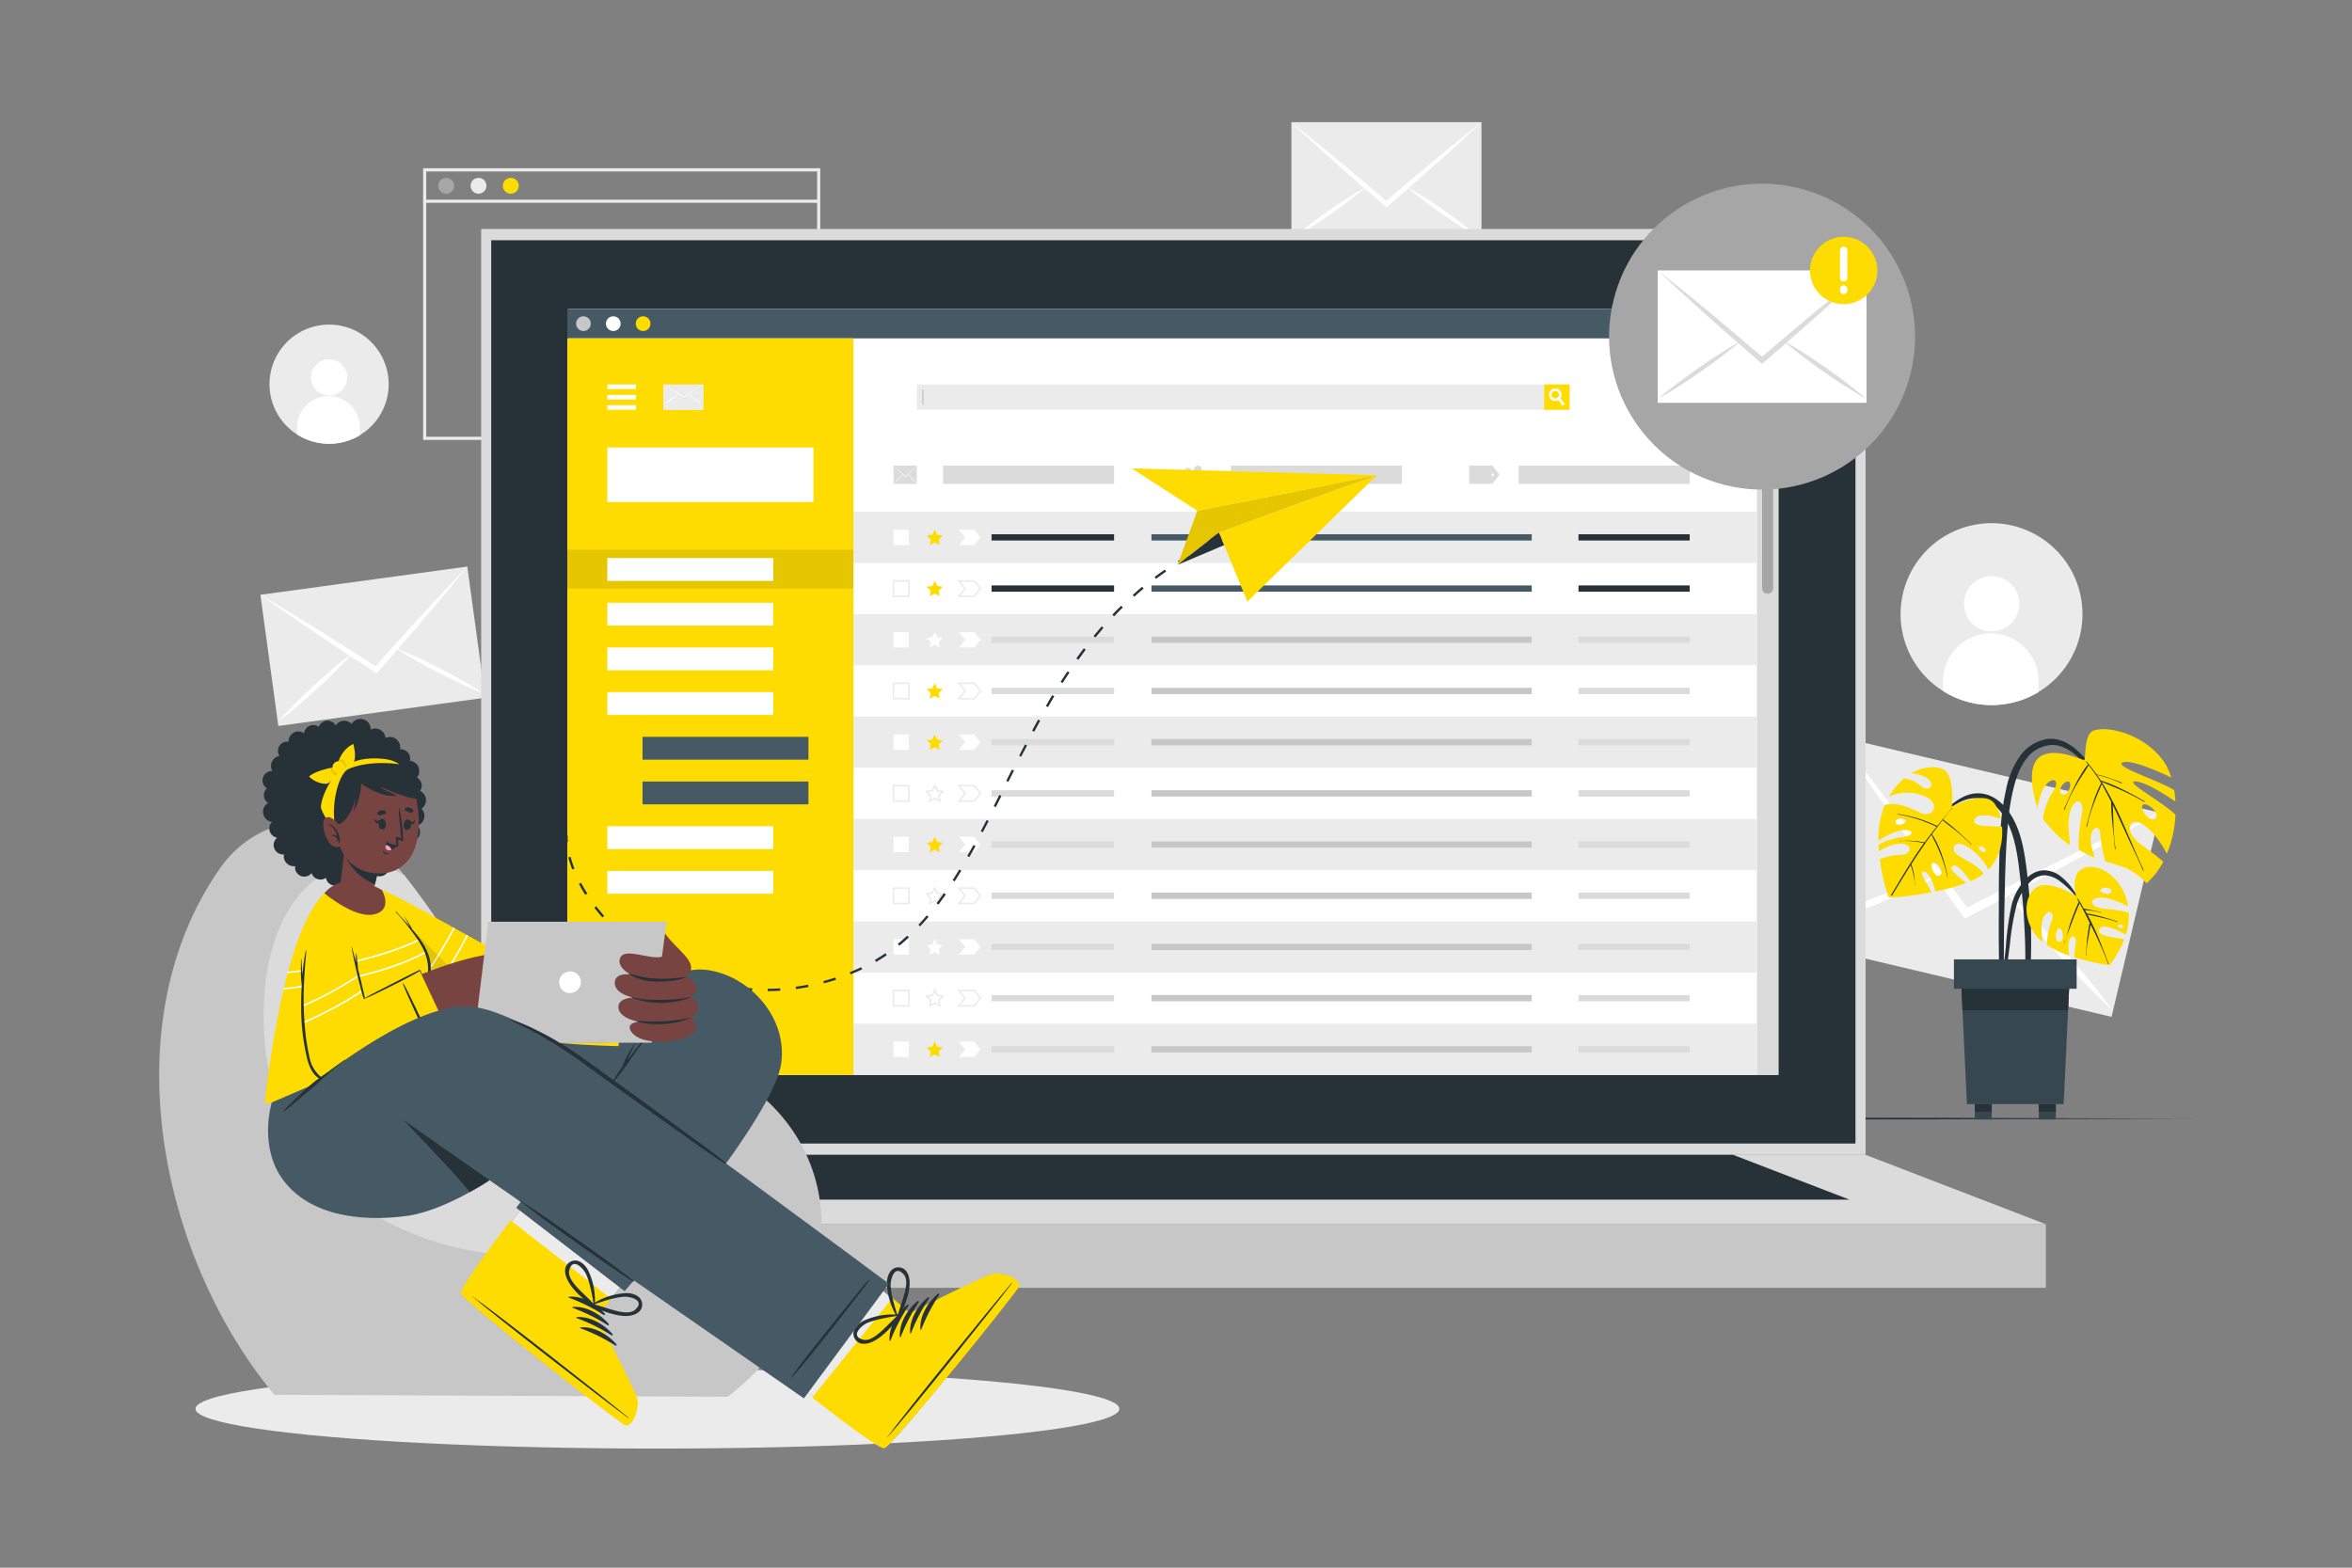
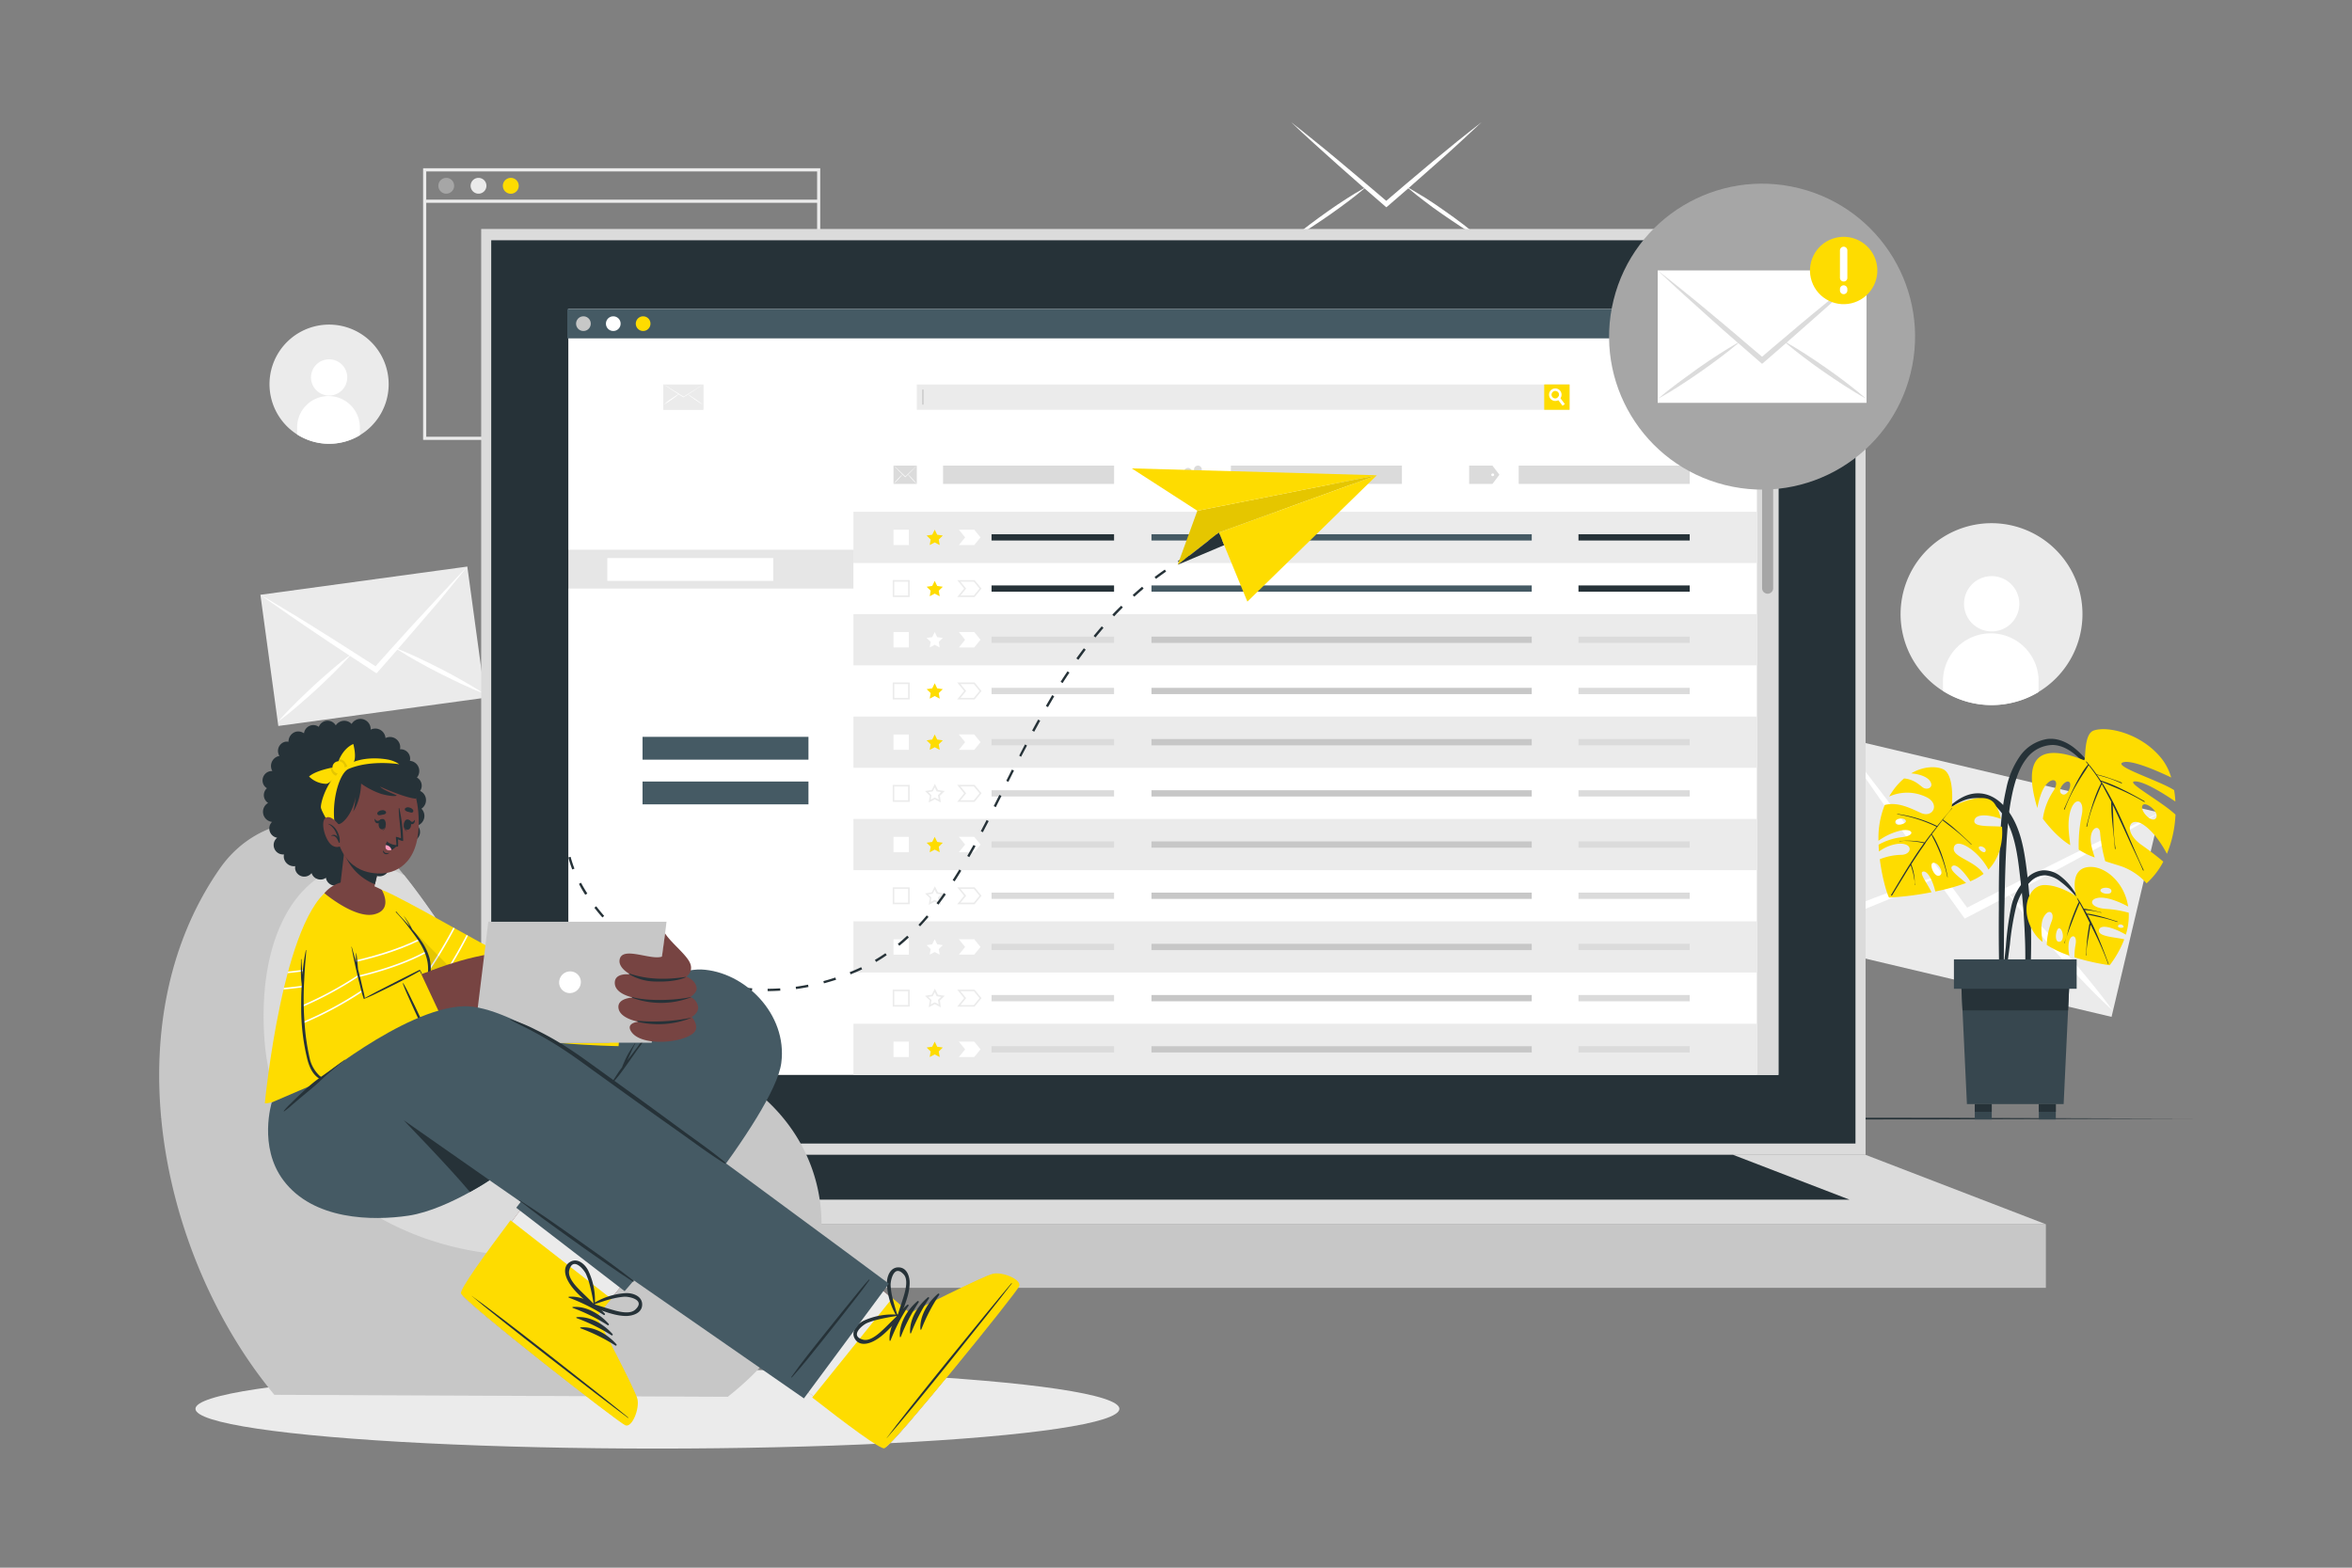
<svg xmlns="http://www.w3.org/2000/svg" viewBox="0 0 750 500">
  <rect x="0" y="0" width="750" height="500" fill="#808080" stroke="none" />
  <g id="freepik--background-complete--inject-11">
    <path d="M650,220.72a28.4,28.4,0,0,1-8.4,3.4,29,29,0,1,1,8.4-3.4Z" style="fill:#ebebeb" />
    <path d="M643.92,192.67a8.82,8.82,0,1,1-8.71-8.92A8.82,8.82,0,0,1,643.92,192.67Z" style="fill:#fff" />
    <path d="M650.06,217.08l0,3.64a28.4,28.4,0,0,1-8.4,3.4,28.81,28.81,0,0,1-22.08-3.77l0-3.63a15.25,15.25,0,0,1,30.49.36Z" style="fill:#fff" />
    <path d="M114.72,138.82a19,19,0,0,1-28.29-12,19,19,0,1,1,28.29,12Z" style="fill:#ebebeb" />
    <path d="M110.73,120.45A5.78,5.78,0,1,1,105,114.6,5.78,5.78,0,0,1,110.73,120.45Z" style="fill:#fff" />
    <path d="M114.75,136.44l0,2.38a19,19,0,0,1-20-.25l0-2.37a10,10,0,1,1,20,.24Z" style="fill:#fff" />
    <path d="M261.56,140.3H134.92V53.67H261.56Zm-125.64-1H260.56V54.67H135.92Z" style="fill:#ebebeb" />
    <path d="M144.82,59.25a2.52,2.52,0,1,1-2.52-2.52A2.52,2.52,0,0,1,144.82,59.25Z" style="fill:#a6a6a6" />
    <path d="M155.11,59.25a2.52,2.52,0,1,1-2.52-2.52A2.52,2.52,0,0,1,155.11,59.25Z" style="fill:#ebebeb" />
    <path d="M165.41,59.25a2.53,2.53,0,1,1-2.52-2.52A2.52,2.52,0,0,1,165.41,59.25Z" style="fill:#FEDC00" />
    <rect x="135.42" y="63.68" width="125.64" height="1" style="fill:#ebebeb" />
    <rect x="85.57" y="185.02" width="66.59" height="42.23" transform="translate(-26.76 17.95) rotate(-7.77)" style="fill:#ebebeb" />
    <path d="M149,180.72c-2.32,2.91-4.7,5.72-7,8.6s-4.75,5.64-7.15,8.44-5,5.82-7.52,8.71l-.22.27q-3.34,3.82-6.7,7.63l-.34.37-.41-.26c-2.83-1.86-5.66-3.71-8.49-5.58a2.49,2.49,0,0,1-.3-.19q-4.8-3.15-9.59-6.38-4.56-3.08-9.13-6.22c-3-2.14-6.08-4.21-9.09-6.39,3.13,1.79,6.23,3.71,9.34,5.56s6.21,3.8,9.3,5.74q5.16,3.21,10.33,6.53h0l7.73,4.95c2-2.28,4.07-4.58,6.11-6.84l0,0c2.72-3,5.45-6.06,8.2-9q3.69-4,7.42-8C144,186,146.47,183.29,149,180.72Z" style="fill:#fff" />
    <path d="M112.22,208.49a.5.5,0,0,0-.07.08l-.92,1c-1.47,1.63-3,3.2-4.53,4.73-1.88,1.89-3.82,3.72-5.77,5.54s-4,3.58-6,5.31-4.09,3.43-6.25,5c1.76-2,3.62-3.95,5.51-5.83s3.83-3.72,5.77-5.54,4-3.59,6-5.32c1.61-1.38,3.27-2.75,5-4l1.18-.9Z" style="fill:#fff" />
    <path d="M154.37,221.24c-2.51-1-5-2.05-7.37-3.17s-4.81-2.31-7.19-3.51-4.73-2.48-7.05-3.79c-1.89-1.07-3.76-2.17-5.6-3.34l-1.17-.75-.09-.06.11,0,1.38.56c2,.8,3.94,1.67,5.87,2.57,2.43,1.12,4.81,2.31,7.19,3.52s4.72,2.47,7,3.79S152.13,219.76,154.37,221.24Z" style="fill:#fff" />
    <rect x="596.23" y="226.85" width="66.9" height="105.49" transform="translate(212.56 827.94) rotate(-76.68)" style="fill:#ebebeb" />
    <path d="M688.71,259.19c-5.09,3-10.21,5.78-15.31,8.7s-10.24,5.64-15.38,8.41q-8,4.35-16.08,8.58l-.49.28q-7.11,3.73-14.25,7.46l-.7.35-.45-.62q-4.71-6.53-9.38-13.08c-.11-.13-.22-.29-.33-.45-3.54-4.94-7.05-9.89-10.54-14.9-3.33-4.76-6.65-9.58-10-14.39s-6.58-9.69-9.79-14.64c3.61,4.45,7.09,9,10.63,13.55s7,9.15,10.48,13.78q5.8,7.69,11.55,15.54s0,0,0,0c2.87,3.89,5.74,7.81,8.61,11.72,4.3-2.22,8.62-4.45,12.93-6.62,0,0,0,0,0,0,5.76-2.93,11.51-5.85,17.28-8.71q7.75-3.86,15.53-7.6C678.32,264.09,683.49,261.55,688.71,259.19Z" style="fill:#fff" />
    <path d="M618.51,279.28c-.06,0-.1.06-.15.08l-1.94,1q-4.63,2.34-9.38,4.4c-3.86,1.73-7.77,3.33-11.69,4.9s-7.87,3-11.86,4.44-8,2.75-12.11,3.88c3.76-2,7.6-3.77,11.46-5.48s7.78-3.32,11.69-4.9,7.89-3,11.88-4.45c3.18-1.12,6.4-2.2,9.65-3.15.76-.23,1.51-.44,2.27-.65Z" style="fill:#fff" />
    <path d="M673.55,322.15c-3.16-2.85-6.16-5.85-9.08-8.89s-5.79-6.16-8.63-9.29-5.58-6.35-8.26-9.62c-2.19-2.65-4.33-5.34-6.38-8.12l-1.3-1.77s-.06-.1-.1-.14a.63.63,0,0,0,.13.11l1.74,1.62c2.48,2.31,4.86,4.71,7.21,7.14,2.94,3.05,5.79,6.16,8.61,9.3s5.58,6.35,8.26,9.62S671.08,318.68,673.55,322.15Z" style="fill:#fff" />
-     <rect x="411.8" y="38.96" width="60.61" height="38.44" style="fill:#ebebeb" />
    <path d="M472.4,39c-2.44,2.34-4.94,4.58-7.4,6.89s-5,4.51-7.49,6.73-5.23,4.64-7.85,6.93l-.24.22-7,6.06-.34.28-.34-.28-7-6.07-.25-.21q-3.94-3.43-7.86-6.94c-2.5-2.21-5-4.47-7.47-6.72s-5-4.55-7.41-6.89c2.6,2,5.16,4.11,7.73,6.17s5.14,4.18,7.69,6.32q4.25,3.52,8.5,7.15l0,0c2.12,1.79,4.24,3.6,6.37,5.41,2.11-1.81,4.23-3.63,6.35-5.41,0,0,0,0,0,0q4.25-3.6,8.51-7.16,3.81-3.18,7.67-6.3C467.24,43.07,469.8,41,472.4,39Z" style="fill:#fff" />
    <path d="M435.82,59.48s-.05.05-.08.06c-.32.28-.63.55-.95.81-1.52,1.29-3.08,2.52-4.66,3.71-1.93,1.47-3.91,2.88-5.89,4.29s-4,2.73-6,4.05-4.12,2.59-6.26,3.76c1.84-1.61,3.75-3.11,5.68-4.57s3.92-2.89,5.89-4.29,4-2.75,6.05-4.06c1.63-1.05,3.29-2.08,5-3l1.18-.67Z" style="fill:#fff" />
    <path d="M472.26,76.16C470.12,75,468,73.71,466,72.4S462,69.72,460,68.35s-4-2.82-5.89-4.29c-1.57-1.19-3.13-2.41-4.64-3.7l-1-.82s0,0-.07-.06l.09.05,1.18.67c1.69,1,3.34,2,5,3,2.05,1.31,4.05,2.68,6,4.06s4,2.81,5.89,4.29S470.42,74.55,472.26,76.16Z" style="fill:#fff" />
  </g>
  <g id="freepik--Shadow--inject-11">
    <ellipse cx="209.64" cy="449.33" rx="147.31" ry="12.68" style="fill:#ebebeb" />
  </g>
  <g id="freepik--Floor--inject-11">
    <polygon points="50.72 356.77 131.79 356.52 212.86 356.43 375 356.27 537.14 356.43 618.21 356.52 699.28 356.77 618.21 357.01 537.14 357.1 375 357.26 212.86 357.1 131.79 357.01 50.72 356.77" style="fill:#263238" />
  </g>
  <g id="freepik--Device--inject-11">
    <rect x="153.44" y="73.03" width="441.45" height="295.29" style="fill:#dbdbdb" />
    <rect x="156.64" y="76.63" width="435.03" height="288.09" style="fill:#263238" />
    <rect x="95.94" y="390.47" width="556.44" height="20.27" style="fill:#c7c7c7" />
    <polygon points="95.94 390.46 153.44 368.32 594.88 368.32 652.38 390.46 95.94 390.46" style="fill:#dbdbdb" />
    <polygon points="158.57 382.61 195.67 368.32 552.64 368.32 589.75 382.61 158.57 382.61" style="fill:#263238" />
    <rect x="181.23" y="98.52" width="385.86" height="244.32" style="fill:#fff" />
    <rect x="180.9" y="98.52" width="386.19" height="9.4" style="fill:#455a64" />
    <path d="M188.38,103.22a2.34,2.34,0,1,1-2.34-2.33A2.33,2.33,0,0,1,188.38,103.22Z" style="fill:#c7c7c7" />
    <path d="M197.9,103.22a2.34,2.34,0,1,1-2.34-2.33A2.33,2.33,0,0,1,197.9,103.22Z" style="fill:#fff" />
    <path d="M207.42,103.22a2.34,2.34,0,1,1-2.33-2.33A2.33,2.33,0,0,1,207.42,103.22Z" style="fill:#FEDC00" />
    <rect x="560.24" y="107.92" width="6.85" height="234.91" style="fill:#dbdbdb" />
    <path d="M563.66,189.36h0a1.77,1.77,0,0,1-1.77-1.77V111.06a1.77,1.77,0,0,1,1.77-1.77h0a1.77,1.77,0,0,1,1.77,1.77v76.53A1.77,1.77,0,0,1,563.66,189.36Z" style="fill:#a6a6a6" />
    <rect x="292.43" y="122.7" width="207.99" height="7.91" style="fill:#fff" />
    <path d="M500.5,130.69H292.35v-8.07H500.5Z" style="fill:#ebebeb" />
    <rect x="492.42" y="122.62" width="8.08" height="8.08" style="fill:#FEDC00" />
    <path d="M499,128.87l-.73.55-1.36-1.78-.49-.66a.88.88,0,0,0,.28-.16,1.25,1.25,0,0,0,.38-.48l.52.69Z" style="fill:#fff" />
    <path d="M497.53,124.66a2,2,0,1,0-.65,3,1.67,1.67,0,0,0,.28-.18,2.08,2.08,0,0,0,.41-.43A2,2,0,0,0,497.53,124.66Zm-.86,2.16a.88.88,0,0,1-.28.16,1.17,1.17,0,0,1-1.39-.38,1.19,1.19,0,1,1,2.05-.26A1.25,1.25,0,0,1,496.67,126.82Z" style="fill:#fff" />
    <rect x="294.08" y="124.25" width="0.42" height="4.8" style="fill:#c7c7c7" />
    <path d="M546.34,130.92a4.63,4.63,0,0,1-1.29.54,4.5,4.5,0,0,1-5.43-3.3,4.49,4.49,0,1,1,6.72,2.76Z" style="fill:#FEDC00" />
    <path d="M545.35,126.58a1.37,1.37,0,1,1-1.37-1.37A1.37,1.37,0,0,1,545.35,126.58Z" style="fill:#fff" />
    <path d="M546.34,130.35v.57a4.63,4.63,0,0,1-1.29.54,4.43,4.43,0,0,1-3.43-.55v-.56a2.36,2.36,0,0,1,4.72,0Z" style="fill:#fff" />
    <path d="M530.78,131.59h-3.13v-1.11a.16.16,0,0,0-.09-.15l-.34-.19a.17.17,0,0,0-.18,0l-1,.55-1.56-2.7,1-.56a.18.18,0,0,0,.08-.16c0-.06,0-.13,0-.19s0-.13,0-.19a.18.18,0,0,0-.08-.16l-1-.56,1.56-2.7,1,.55a.17.17,0,0,0,.18,0,3.79,3.79,0,0,1,.34-.2.14.14,0,0,0,.09-.14v-1.11h3.13v1.11a.18.18,0,0,0,.09.15,1.86,1.86,0,0,1,.34.19.17.17,0,0,0,.18,0l1-.55,1.56,2.7-1,.56a.18.18,0,0,0-.08.16c0,.06,0,.12,0,.19s0,.13,0,.19a.18.18,0,0,0,.08.16l1,.56-1.56,2.7-1-.55a.17.17,0,0,0-.18,0l-.34.19a.16.16,0,0,0-.09.15Zm-2.35-.78H530v-.33a.94.94,0,0,1,.52-.84l.27-.15a1,1,0,0,1,1,0l.28.17.79-1.36-.29-.17a.93.93,0,0,1-.47-.87v-.3a.94.94,0,0,1,.47-.88l.29-.16-.79-1.36-.28.16a.93.93,0,0,1-1,0l-.27-.15a1,1,0,0,1-.52-.84v-.33h-1.57v.33a1,1,0,0,1-.52.84l-.27.15a.93.93,0,0,1-1,0l-.28-.16-.79,1.36.29.16a.94.94,0,0,1,.47.88v.3a1,1,0,0,1-.47.88l-.29.16.79,1.36.28-.17a1,1,0,0,1,1,0l.27.16a.94.94,0,0,1,.52.84Zm.79-1.43a2.31,2.31,0,1,1,2.31-2.31A2.31,2.31,0,0,1,529.22,129.38Zm0-3.84a1.53,1.53,0,1,0,1.53,1.53A1.53,1.53,0,0,0,529.22,125.54Z" style="fill:#dbdbdb" />
    <rect x="272.14" y="163.23" width="288.1" height="16.33" style="fill:#ebebeb" />
    <rect x="284.92" y="168.94" width="4.9" height="4.9" style="fill:#fff" />
    <polygon points="310.66 173.84 305.76 173.84 307.76 171.39 305.76 168.94 310.66 168.94 312.66 171.39 310.66 173.84" style="fill:#fff" />
    <polygon points="298.06 168.94 298.85 170.55 300.64 170.81 299.35 172.07 299.65 173.84 298.06 173 296.46 173.84 296.77 172.07 295.48 170.81 297.26 170.55 298.06 168.94" style="fill:#FEDC00" />
    <rect x="316.18" y="170.39" width="39.07" height="2" style="fill:#263238" />
    <rect x="503.34" y="170.39" width="35.47" height="2" style="fill:#263238" />
    <rect x="367.18" y="170.39" width="121.26" height="2" style="fill:#455a64" />
    <rect x="284.92" y="185.27" width="4.9" height="4.9" style="fill:#fff" />
    <path d="M290.08,190.42h-5.41V185h5.41Zm-4.91-.5h4.41v-4.4h-4.41Z" style="fill:#ebebeb" />
    <polygon points="310.66 190.17 305.76 190.17 307.76 187.72 305.76 185.27 310.66 185.27 312.66 187.72 310.66 190.17" style="fill:#fff" />
    <path d="M310.78,190.42h-5.55l2.2-2.7-2.2-2.7h5.55l2.2,2.7Zm-4.5-.5h4.26l1.8-2.2-1.8-2.2h-4.26l1.8,2.2Z" style="fill:#ebebeb" />
    <polygon points="298.06 185.27 298.85 186.88 300.64 187.14 299.35 188.4 299.65 190.17 298.06 189.33 296.46 190.17 296.77 188.4 295.48 187.14 297.26 186.88 298.06 185.27" style="fill:#FEDC00" />
    <rect x="316.18" y="186.72" width="39.07" height="2" style="fill:#263238" />
    <rect x="503.34" y="186.72" width="35.47" height="2" style="fill:#263238" />
    <rect x="367.18" y="186.72" width="121.26" height="2" style="fill:#455a64" />
    <rect x="272.14" y="195.88" width="288.1" height="16.33" style="fill:#ebebeb" />
    <rect x="284.92" y="201.59" width="4.9" height="4.9" style="fill:#fff" />
    <polygon points="310.66 206.5 305.76 206.5 307.76 204.05 305.76 201.59 310.66 201.59 312.66 204.05 310.66 206.5" style="fill:#fff" />
    <polygon points="298.06 201.59 298.85 203.21 300.64 203.47 299.35 204.72 299.65 206.5 298.06 205.66 296.46 206.5 296.77 204.72 295.48 203.47 297.26 203.21 298.06 201.59" style="fill:#fff" />
    <rect x="316.18" y="203.05" width="39.07" height="2" style="fill:#dbdbdb" />
    <rect x="503.34" y="203.05" width="35.47" height="2" style="fill:#dbdbdb" />
    <rect x="367.18" y="203.05" width="121.26" height="2" style="fill:#c7c7c7" />
    <rect x="284.92" y="217.92" width="4.9" height="4.9" style="fill:#fff" />
    <path d="M290.08,223.08h-5.41v-5.41h5.41Zm-4.91-.5h4.41v-4.41h-4.41Z" style="fill:#ebebeb" />
    <polygon points="310.66 222.83 305.76 222.83 307.76 220.38 305.76 217.92 310.66 217.92 312.66 220.38 310.66 222.83" style="fill:#fff" />
    <path d="M310.78,223.08h-5.55l2.2-2.7-2.2-2.71h5.55l2.2,2.71Zm-4.5-.5h4.26l1.8-2.2-1.8-2.21h-4.26l1.8,2.21Z" style="fill:#ebebeb" />
    <polygon points="298.06 217.92 298.85 219.54 300.64 219.8 299.35 221.05 299.65 222.83 298.06 221.99 296.46 222.83 296.77 221.05 295.48 219.8 297.26 219.54 298.06 217.92" style="fill:#FEDC00" />
    <rect x="316.18" y="219.38" width="39.07" height="2" style="fill:#dbdbdb" />
    <rect x="503.34" y="219.38" width="35.47" height="2" style="fill:#dbdbdb" />
    <rect x="367.18" y="219.38" width="121.26" height="2" style="fill:#c7c7c7" />
    <rect x="272.14" y="228.54" width="288.1" height="16.33" style="fill:#ebebeb" />
    <rect x="284.92" y="234.25" width="4.9" height="4.9" style="fill:#fff" />
    <polygon points="310.66 239.16 305.76 239.16 307.76 236.7 305.76 234.25 310.66 234.25 312.66 236.7 310.66 239.16" style="fill:#fff" />
    <polygon points="298.06 234.25 298.85 235.87 300.64 236.13 299.35 237.38 299.65 239.16 298.06 238.32 296.46 239.16 296.77 237.38 295.48 236.13 297.26 235.87 298.06 234.25" style="fill:#FEDC00" />
    <rect x="316.18" y="235.71" width="39.07" height="2" style="fill:#dbdbdb" />
    <rect x="503.34" y="235.71" width="35.47" height="2" style="fill:#dbdbdb" />
    <rect x="367.18" y="235.71" width="121.26" height="2" style="fill:#c7c7c7" />
    <rect x="284.92" y="250.58" width="4.9" height="4.91" style="fill:#fff" />
    <path d="M290.08,255.74h-5.41v-5.41h5.41Zm-4.91-.5h4.41v-4.41h-4.41Z" style="fill:#ebebeb" />
    <polygon points="310.66 255.49 305.76 255.49 307.76 253.03 305.76 250.58 310.66 250.58 312.66 253.03 310.66 255.49" style="fill:#fff" />
    <path d="M310.78,255.74h-5.55l2.2-2.71-2.2-2.7h5.55L313,253Zm-4.5-.5h4.26l1.8-2.21-1.8-2.2h-4.26l1.8,2.2Z" style="fill:#ebebeb" />
    <polygon points="298.06 250.58 298.85 252.19 300.64 252.45 299.35 253.71 299.65 255.49 298.06 254.65 296.46 255.49 296.77 253.71 295.48 252.45 297.26 252.19 298.06 250.58" style="fill:#fff" />
    <path d="M300,255.94l-1.92-1-1.93,1,.37-2.14-1.56-1.52,2.15-.31,1-1.95,1,1.95,2.15.31-1.55,1.52Zm-1.92-1.57,1.26.66-.24-1.41,1-1-1.41-.21-.63-1.27-.63,1.27-1.41.21,1,1L296.8,255Z" style="fill:#ebebeb" />
    <rect x="316.18" y="252.04" width="39.07" height="2" style="fill:#dbdbdb" />
    <rect x="503.34" y="252.04" width="35.47" height="2" style="fill:#dbdbdb" />
    <rect x="367.18" y="252.04" width="121.26" height="2" style="fill:#c7c7c7" />
    <rect x="272.14" y="261.2" width="288.1" height="16.33" style="fill:#ebebeb" />
    <rect x="284.92" y="266.91" width="4.9" height="4.9" style="fill:#fff" />
    <polygon points="310.66 271.81 305.76 271.81 307.76 269.36 305.76 266.91 310.66 266.91 312.66 269.36 310.66 271.81" style="fill:#fff" />
    <polygon points="298.06 266.91 298.85 268.52 300.64 268.78 299.35 270.04 299.65 271.81 298.06 270.98 296.46 271.81 296.77 270.04 295.48 268.78 297.26 268.52 298.06 266.91" style="fill:#FEDC00" />
    <rect x="316.18" y="268.36" width="39.07" height="2" style="fill:#dbdbdb" />
    <rect x="503.34" y="268.36" width="35.47" height="2" style="fill:#dbdbdb" />
    <rect x="367.18" y="268.36" width="121.26" height="2" style="fill:#c7c7c7" />
    <rect x="284.92" y="283.24" width="4.9" height="4.9" style="fill:#fff" />
    <path d="M290.08,288.39h-5.41V283h5.41Zm-4.91-.5h4.41v-4.4h-4.41Z" style="fill:#ebebeb" />
    <polygon points="310.66 288.14 305.76 288.14 307.76 285.69 305.76 283.24 310.66 283.24 312.66 285.69 310.66 288.14" style="fill:#fff" />
    <path d="M310.78,288.39h-5.55l2.2-2.7-2.2-2.7h5.55l2.2,2.7Zm-4.5-.5h4.26l1.8-2.2-1.8-2.2h-4.26l1.8,2.2Z" style="fill:#ebebeb" />
    <polygon points="298.06 283.24 298.85 284.85 300.64 285.11 299.35 286.37 299.65 288.14 298.06 287.31 296.46 288.14 296.77 286.37 295.48 285.11 297.26 284.85 298.06 283.24" style="fill:#fff" />
    <path d="M300,288.6l-1.92-1-1.93,1,.37-2.14-1.56-1.52,2.15-.32,1-1.95,1,1.95,2.15.32-1.55,1.52ZM298.06,287l1.26.67-.24-1.41,1-1-1.41-.21-.63-1.28-.63,1.28-1.41.21,1,1-.24,1.41Z" style="fill:#ebebeb" />
    <rect x="316.18" y="284.69" width="39.07" height="2" style="fill:#dbdbdb" />
    <rect x="503.34" y="284.69" width="35.47" height="2" style="fill:#dbdbdb" />
    <rect x="367.18" y="284.69" width="121.26" height="2" style="fill:#c7c7c7" />
    <rect x="272.14" y="293.85" width="288.1" height="16.33" style="fill:#ebebeb" />
    <rect x="284.92" y="299.57" width="4.9" height="4.91" style="fill:#fff" />
    <polygon points="310.66 304.47 305.76 304.47 307.76 302.02 305.76 299.57 310.66 299.57 312.66 302.02 310.66 304.47" style="fill:#fff" />
    <polygon points="298.06 299.57 298.85 301.18 300.64 301.44 299.35 302.7 299.65 304.47 298.06 303.63 296.46 304.47 296.77 302.7 295.48 301.44 297.26 301.18 298.06 299.57" style="fill:#fff" />
    <rect x="316.18" y="301.02" width="39.07" height="2" style="fill:#dbdbdb" />
    <rect x="503.34" y="301.02" width="35.47" height="2" style="fill:#dbdbdb" />
    <rect x="367.18" y="301.02" width="121.26" height="2" style="fill:#c7c7c7" />
    <rect x="284.92" y="315.89" width="4.9" height="4.91" style="fill:#fff" />
    <path d="M290.08,321.05h-5.41v-5.41h5.41Zm-4.91-.5h4.41v-4.41h-4.41Z" style="fill:#ebebeb" />
    <polygon points="310.66 320.8 305.76 320.8 307.76 318.35 305.76 315.89 310.66 315.89 312.66 318.35 310.66 320.8" style="fill:#fff" />
    <path d="M310.78,321.05h-5.55l2.2-2.7-2.2-2.71h5.55l2.2,2.71Zm-4.5-.5h4.26l1.8-2.2-1.8-2.21h-4.26l1.8,2.21Z" style="fill:#ebebeb" />
    <polygon points="298.06 315.89 298.85 317.51 300.64 317.77 299.35 319.02 299.65 320.8 298.06 319.96 296.46 320.8 296.77 319.02 295.48 317.77 297.26 317.51 298.06 315.89" style="fill:#fff" />
    <path d="M300,321.26l-1.92-1-1.93,1,.37-2.15-1.56-1.52,2.15-.31,1-1.95,1,1.95,2.15.31-1.55,1.52Zm-1.92-1.58,1.26.66-.24-1.4,1-1-1.41-.2-.63-1.28-.63,1.28-1.41.2,1,1-.24,1.4Z" style="fill:#ebebeb" />
    <rect x="316.18" y="317.35" width="39.07" height="2" style="fill:#dbdbdb" />
    <rect x="503.34" y="317.35" width="35.47" height="2" style="fill:#dbdbdb" />
    <rect x="367.18" y="317.35" width="121.26" height="2" style="fill:#c7c7c7" />
    <rect x="272.14" y="326.51" width="288.1" height="16.33" style="fill:#ebebeb" />
    <rect x="284.92" y="332.22" width="4.9" height="4.9" style="fill:#fff" />
    <polygon points="310.66 337.13 305.76 337.13 307.76 334.68 305.76 332.22 310.66 332.22 312.66 334.68 310.66 337.13" style="fill:#fff" />
    <polygon points="298.06 332.22 298.85 333.84 300.64 334.1 299.35 335.35 299.65 337.13 298.06 336.29 296.46 337.13 296.77 335.35 295.48 334.1 297.26 333.84 298.06 332.22" style="fill:#FEDC00" />
    <rect x="316.18" y="333.68" width="39.07" height="2" style="fill:#dbdbdb" />
    <rect x="503.34" y="333.68" width="35.47" height="2" style="fill:#dbdbdb" />
    <rect x="367.18" y="333.68" width="121.26" height="2" style="fill:#c7c7c7" />
    <rect x="300.72" y="148.5" width="54.54" height="5.84" style="fill:#dbdbdb" />
    <rect x="284.92" y="148.5" width="7.43" height="5.84" style="fill:#dbdbdb" />
    <path d="M292.36,148.5l-.91.95-.92.93-1,1,0,0-.86.83,0,0,0,0-.86-.84,0,0-1-1-.92-.93-.91-.95c.32.27.63.56.95.85l.94.87,1.05,1h0l.78.75.78-.75h0l1.05-1,.94-.87C291.73,149.06,292,148.77,292.36,148.5Z" style="fill:#fff" />
    <path d="M287.87,151.2h0l-.12.15c-.18.25-.38.48-.57.7l-.72.81-.74.76c-.25.25-.51.49-.77.71.22-.3.46-.59.7-.86s.48-.54.72-.81.49-.52.74-.76.4-.39.61-.57l.15-.13Z" style="fill:#fff" />
    <path d="M292.34,154.34c-.26-.22-.52-.46-.77-.71l-.74-.76c-.24-.27-.49-.53-.72-.81s-.39-.45-.57-.69l-.12-.16h0l.15.13c.21.18.41.37.61.57s.5.5.74.76.49.53.72.81S292.11,154,292.34,154.34Z" style="fill:#fff" />
    <rect x="392.5" y="148.5" width="54.54" height="5.84" style="fill:#dbdbdb" />
    <path d="M380.06,150.48a1.24,1.24,0,1,1-1.24-1.24A1.23,1.23,0,0,1,380.06,150.48Z" style="fill:#dbdbdb" />
    <path d="M381,153.89v.45h-4.28v-.45a2.14,2.14,0,1,1,4.28,0Z" style="fill:#dbdbdb" />
    <path d="M383.23,149.73A1.24,1.24,0,1,1,382,148.5,1.23,1.23,0,0,1,383.23,149.73Z" style="fill:#dbdbdb" />
    <path d="M384.13,153.14v.45h-4.28v-.45a2.14,2.14,0,0,1,4.28,0Z" style="fill:#dbdbdb" />
    <rect x="484.28" y="148.5" width="54.54" height="5.84" style="fill:#dbdbdb" />
    <path d="M475.91,148.5h-7.43v5.84h7.43l2.22-2.92Zm.06,3.36a.44.44,0,0,1-.44-.44A.44.44,0,0,1,476,151a.43.43,0,0,1,.44.44A.44.44,0,0,1,476,151.86Z" style="fill:#dbdbdb" />
-     <rect x="180.9" y="107.92" width="91.24" height="234.91" style="fill:#FEDC00" />
    <rect x="193.66" y="142.7" width="65.73" height="17.43" style="fill:#fff" />
    <rect x="193.66" y="122.62" width="9.16" height="1.47" style="fill:#fff" />
    <rect x="193.66" y="129.22" width="9.16" height="1.47" style="fill:#fff" />
    <rect x="193.66" y="125.96" width="9.16" height="1.47" style="fill:#fff" />
    <rect x="211.52" y="122.62" width="12.74" height="8.08" style="fill:#ebebeb" />
    <path d="M224.26,122.62v8.07H211.52v-8.07c.55.31,1.09.63,1.63.95s1.08.64,1.61,1l1.79,1.11h0l1.34.84,1.34-.84h0l1.79-1.11c.53-.33,1.07-.65,1.61-1S223.71,122.93,224.26,122.62Z" style="fill:#ebebeb" />
    <path d="M224.26,122.62l-1.56,1.06-1.57,1-1.65,1.07,0,0-1.47.94-.07,0-.07,0-1.47-.94,0,0-1.65-1.07-1.57-1-1.56-1.06c.55.31,1.09.63,1.63.95s1.08.64,1.61,1l1.79,1.11h0l1.34.84,1.34-.84h0l1.79-1.11c.53-.33,1.07-.65,1.61-1S223.71,122.93,224.26,122.62Z" style="fill:#fff" />
    <path d="M216.57,125.64h0l-.2.17c-.32.27-.64.53-1,.78s-.82.61-1.23.9-.84.58-1.27.85-.87.55-1.32.79c.39-.34.79-.65,1.2-1s.82-.61,1.23-.9.84-.58,1.28-.85.69-.44,1-.64l.25-.14Z" style="fill:#fff" />
    <path d="M224.23,129.14c-.45-.24-.89-.51-1.32-.79s-.85-.56-1.27-.85-.83-.59-1.24-.9-.65-.51-1-.78l-.2-.17h0l.25.14c.35.2.7.42,1,.64s.86.56,1.27.85.84.59,1.24.9S223.84,128.8,224.23,129.14Z" style="fill:#fff" />
    <rect x="180.9" y="175.33" width="91.24" height="12.39" style="fill:#020100;opacity:0.1" />
    <rect x="193.66" y="177.99" width="52.91" height="7.28" style="fill:#fff" />
    <rect x="193.66" y="192.24" width="52.91" height="7.28" style="fill:#fff" />
    <rect x="193.66" y="206.5" width="52.91" height="7.28" style="fill:#fff" />
    <rect x="193.66" y="220.75" width="52.91" height="7.28" style="fill:#fff" />
    <rect x="204.89" y="235.01" width="52.91" height="7.28" style="fill:#455a64" />
    <rect x="204.89" y="249.26" width="52.91" height="7.28" style="fill:#455a64" />
    <rect x="193.66" y="263.52" width="52.91" height="7.28" style="fill:#fff" />
    <rect x="193.66" y="277.77" width="52.91" height="7.28" style="fill:#fff" />
  </g>
  <g id="freepik--paper-plane--inject-11">
    <path d="M180.36,268.47c-.06-.68-.09-1.36-.09-2H181c0,.65,0,1.31.09,2Z" style="fill:#263238" />
    <path d="M244.78,316.11v-.75c1.33,0,2.67-.05,4-.14l.05.75C247.47,316.05,246.12,316.1,244.78,316.11Zm-5-.15c-1.34-.09-2.69-.22-4-.39l.09-.74c1.31.16,2.65.29,4,.38Zm14.06-.5-.1-.75c1.3-.18,2.63-.4,3.93-.66l.14.74C256.47,315.05,255.13,315.27,253.81,315.46Zm-23-.71c-1.3-.26-2.62-.57-3.92-.91l.19-.72c1.28.33,2.59.64,3.88.9Zm31.91-1.11-.19-.72c1.27-.34,2.56-.73,3.82-1.15l.23.72C265.27,312.91,264,313.29,262.68,313.64ZM222,312.38c-1.27-.43-2.54-.9-3.78-1.41l.29-.69c1.22.5,2.48,1,3.73,1.39Zm49.24-1.62-.28-.7c.64-.25,1.28-.52,1.92-.8s1.16-.51,1.73-.78l.32.67c-.58.28-1.16.54-1.75.8Zm-57.61-1.85c-1.2-.58-2.4-1.22-3.56-1.87l.36-.66c1.16.65,2.34,1.28,3.53,1.86Zm65.74-2.11-.38-.65c1.13-.66,2.26-1.38,3.35-2.13l.42.62C281.69,305.4,280.55,306.12,279.4,306.8Zm-73.6-2.38c-1.12-.73-2.23-1.51-3.3-2.31l.44-.6c1.07.79,2.17,1.56,3.27,2.28Zm81-2.8-.47-.58c1-.82,2-1.7,3-2.61l.51.55C288.85,299.9,287.83,300.79,286.81,301.62ZM198.56,299c-1-.87-2-1.79-3-2.72l.52-.54c1,.92,1.94,1.83,3,2.69Zm94.85-3.53-.54-.52c.89-.95,1.78-1.95,2.65-3l.57.49C295.21,293.47,294.31,294.48,293.41,295.44ZM192.1,292.62c-.9-1-1.76-2.06-2.58-3.11l.6-.46c.8,1,1.65,2.07,2.54,3.07Zm107.14-4.1-.6-.46c.78-1,1.57-2.11,2.35-3.22l.62.43C300.82,286.39,300,287.48,299.24,288.52Zm-112.62-3.13c-.74-1.15-1.42-2.32-2-3.49l.67-.35c.6,1.15,1.28,2.3,2,3.43Zm117.79-4.29-.63-.4c.72-1.12,1.42-2.25,2.12-3.39l.64.39C305.84,278.85,305.13,280,304.41,281.1Zm-121.93-3.79a35.85,35.85,0,0,1-1.25-3.85l.72-.19a36,36,0,0,0,1.23,3.77Zm126.61-3.94-.66-.37c.66-1.15,1.31-2.32,2-3.5l.65.36Q310.08,271.63,309.09,273.37Zm4.33-7.93-.67-.35c.62-1.17,1.24-2.36,1.85-3.55l.67.34C314.65,263.08,314,264.27,313.42,265.44Zm4.12-8-.67-.34,1.8-3.58.67.33Zm4-8.07-.67-.34,1.8-3.58.67.33Zm4.06-8L325,241c.6-1.19,1.22-2.38,1.84-3.57l.66.35Zm4.18-8-.66-.36q.94-1.76,1.92-3.51l.66.36Q330.77,231.57,329.82,233.32Zm4.38-7.84-.65-.38q1-1.72,2-3.45l.65.39C335.55,223.18,334.87,224.33,334.2,225.48Zm4.67-7.67-.63-.4c.72-1.13,1.45-2.24,2.2-3.35l.62.42C340.31,215.58,339.59,216.69,338.87,217.81Zm5-7.43-.61-.44c.78-1.09,1.58-2.16,2.39-3.23l.6.45C345.48,208.23,344.69,209.3,343.91,210.38Zm5.47-7.13-.58-.48c.86-1,1.73-2.07,2.6-3.06l.56.49C351.1,201.19,350.23,202.21,349.38,203.25Zm5.95-6.73-.55-.52c.93-1,1.88-1.94,2.82-2.86l.53.53C357.19,194.59,356.25,195.55,355.33,196.52Zm6.44-6.26-.5-.55c1-.89,2-1.78,3-2.63l.48.58C363.77,188.5,362.75,189.38,361.77,190.26Zm6.93-5.69-.45-.6c1.07-.81,2.17-1.6,3.26-2.35l.42.62C370.85,183,369.77,183.77,368.7,184.57Zm7.39-5.08-.39-.63c1.13-.71,2.29-1.4,3.45-2.06l.37.65C378.37,178.1,377.22,178.79,376.09,179.49Z" style="fill:#263238" />
    <path d="M384.08,175l-.34-.66q.88-.47,1.8-.9l.33.68Z" style="fill:#263238" />
    <polygon points="381.81 162.9 375.54 180.13 388.71 169.84 439.05 151.58 381.81 162.9" style="fill:#FEDC00" />
    <polygon points="381.81 162.9 375.54 180.13 388.71 169.84 439.05 151.58 381.81 162.9" style="opacity:0.1" />
    <polygon points="390.4 173.85 375.54 180.13 388.71 169.84 390.4 173.85" style="fill:#263238" />
    <polygon points="388.71 169.84 439.05 151.58 397.76 191.88 388.71 169.84" style="fill:#FEDC00" />
    <polygon points="381.81 162.9 360.89 149.39 439.05 151.58 381.81 162.9" style="fill:#FEDC00" />
  </g>
  <g id="freepik--Notification--inject-11">
    <circle cx="561.89" cy="107.36" r="48.78" transform="translate(322.6 626.97) rotate(-76.09)" style="fill:#a6a6a6" />
    <rect x="528.6" y="86.25" width="66.59" height="42.23" style="fill:#fff" />
    <path d="M595.19,86.25c-2.69,2.57-5.43,5-8.14,7.56s-5.47,5-8.22,7.41-5.75,5.09-8.63,7.61l-.26.24-7.67,6.66-.38.31-.37-.31-7.66-6.67-.27-.23c-2.89-2.52-5.77-5-8.64-7.63s-5.48-4.91-8.21-7.39-5.45-5-8.14-7.56c2.86,2.2,5.67,4.52,8.5,6.78s5.64,4.6,8.44,6.94c3.12,2.58,6.24,5.21,9.35,7.86,0,0,0,0,0,0,2.33,2,4.66,4,7,5.94,2.32-2,4.65-4,7-5.94,0,0,0,0,0,0q4.67-4,9.35-7.87c2.8-2.32,5.61-4.64,8.43-6.92S592.33,88.45,595.19,86.25Z" style="fill:#dbdbdb" />
    <path d="M555,108.79l-.08.07-1,.89c-1.67,1.41-3.38,2.76-5.12,4.07-2.12,1.62-4.29,3.17-6.47,4.71s-4.39,3-6.64,4.46-4.52,2.85-6.87,4.14c2-1.77,4.12-3.42,6.24-5s4.3-3.17,6.47-4.72,4.4-3,6.65-4.46c1.79-1.15,3.61-2.28,5.47-3.34l1.3-.73Z" style="fill:#dbdbdb" />
    <path d="M595,127.13c-2.35-1.29-4.63-2.7-6.87-4.14s-4.45-2.94-6.65-4.46-4.35-3.09-6.47-4.71c-1.73-1.31-3.44-2.65-5.1-4.06l-1.06-.9-.08-.07.1,0,1.3.74c1.86,1.06,3.67,2.19,5.47,3.34,2.25,1.44,4.45,2.94,6.64,4.46s4.35,3.1,6.47,4.72S593,125.36,595,127.13Z" style="fill:#dbdbdb" />
    <circle cx="587.9" cy="86.25" r="10.74" transform="translate(3.82 195.41) rotate(-18.93)" style="fill:#FEDC00" />
    <path d="M586.72,88.61V79.87a1.2,1.2,0,0,1,1.19-1.19,1.18,1.18,0,0,1,1.17,1.19v8.74a1.16,1.16,0,0,1-1.17,1.18A1.18,1.18,0,0,1,586.72,88.61Zm1.19,5.21a1.19,1.19,0,0,1-1.19-1.19V92.2A1.2,1.2,0,0,1,587.91,91a1.18,1.18,0,0,1,1.17,1.19v.43A1.17,1.17,0,0,1,587.91,93.82Z" style="fill:#fff" />
  </g>
  <g id="freepik--Plant--inject-11">
    <path d="M638,263.84a75.64,75.64,0,0,1,1.76-12.34,27.34,27.34,0,0,1,4.41-10.41,13.2,13.2,0,0,1,8.64-5.39c3.39-.41,6.57,1.1,9.1,3.23,3.14,2.64,5.54,6.14,7.79,9.53a116.45,116.45,0,0,1,6.74,11.79c.07.13-.14.24-.21.11a72.58,72.58,0,0,0-6-9.86,62,62,0,0,0-6.93-8.4c-2.33-2.27-5.28-4.39-8.65-4.5a10.65,10.65,0,0,0-8.46,4.36c-2.25,2.89-3.4,6.49-4.26,10a75,75,0,0,0-1.73,11.75c-.67,8.13-.85,16.31-1,24.46Q639,295.11,639,302l-.06,7a41.2,41.2,0,0,1-.27,6.76c-.07.46-.81.41-.89,0a40.32,40.32,0,0,1-.31-6.41c0-2.21-.06-4.43-.08-6.64q-.06-6.47,0-12.93C637.35,281.15,637.45,272.47,638,263.84Z" style="fill:#263238" />
    <path d="M649.66,257.71c.43-2.3,1.21-5.29,2.52-7.08,2.35-3.2,4.89-1.8,2.54,1.74a21.26,21.26,0,0,0-3.3,8.74s4,5.65,8.73,8.44c-.2-2.18-.82-5.52-.39-8.74.92-7,5.14-6.59,4.1-1.05a47.89,47.89,0,0,0-1,11.22,23.62,23.62,0,0,0,5.1,2.5c-.27-.81-.56-1.78-.88-3-1.7-6.26,2.48-8.21,2.61-4.69a49,49,0,0,0,1.62,8.88c2.29.77,4.19,1.3,5.35,1.71a19.44,19.44,0,0,1,7.83,5.35,24.68,24.68,0,0,0,5.34-6.91c-1.46-1.25-3.77-3.12-7-5.38-6-4.24-3.91-9.59.85-6.26,3.44,2.4,6.1,6.85,7.3,9.13a37.1,37.1,0,0,0,2.73-12.5c-4.72-4.42-16.38-10.59-12.86-10.59,3.16,0,10.24,4.64,12.83,6.43a32.42,32.42,0,0,0-.4-3.64c-4.44-2.91-18.87-7.43-16.57-8.74,2.53-1.42,12.6,3.24,15.64,4.71a18.31,18.31,0,0,0-2.67-5.52c-6.13-8.22-17.2-11.05-22-9.48-3.42,1.11-2.42,9.77-3.16,9.48C650.85,237,644.61,240.88,649.66,257.71Zm33.63-.95c1-1.17,5.48,2.29,4.18,4.18S682,258.27,683.29,256.76Zm-23.52-7.39c1.18.75-.57,5.13-2.4,3.81C655.82,252.05,658.57,248.61,659.77,249.37Z" style="fill:#FEDC00" />
    <path d="M661.56,250.71c.62-1.22,1.27-2.44,2-3.62a21.28,21.28,0,0,1,2.27-3.28c-.2-.24-.38-.49-.59-.73s.06-.23.15-.13c.23.26.45.53.67.8a.17.17,0,0,1,.09.11c.85,1,1.65,2.06,2.41,3.13a36.41,36.41,0,0,1,4,1.15c1.35.45,2.68.92,4,1.47.13.06.07.29-.07.23-1.3-.58-2.61-1.13-4-1.59s-2.57-.76-3.85-1.12c.41.59.83,1.19,1.22,1.79a47.4,47.4,0,0,1,7,2.88c2.38,1.13,4.67,2.44,7,3.76a.12.12,0,0,1-.12.2,75.47,75.47,0,0,0-6.92-3.58c-2.21-1-4.49-1.88-6.71-2.87,5.6,8.75,9,18.84,13.45,28.18.07.14-.14.25-.2.11-1.37-3.27-3-6.47-4.45-9.69-1.34-2.89-2.65-5.8-4-8.69-.39-.85-.8-1.7-1.21-2.54.25,4.67.15,9.42.91,14a.11.11,0,1,1-.22,0c-.33-5-1.21-9.9-1.17-14.92,0,0,0,0,0-.06-1-1.91-2-3.79-3-5.63-1.86,4.38-3.81,8.81-4.68,13.51,0,.14-.26.08-.22-.07,1.26-4.71,2.43-9.42,4.7-13.77a54.31,54.31,0,0,0-4-5.68c-.62,1.16-1.42,2.26-2.13,3.37s-1.37,2.17-2,3.29a48.21,48.21,0,0,0-3.5,7.41c0,.14-.28.07-.22-.07C659.25,255.63,660.34,253.13,661.56,250.71Z" style="fill:#263238" />
    <path d="M617.39,261.35c3.6-3.61,7.78-8.34,13.34-8.33,5.36,0,9.31,4.32,11.57,8.78,2.37,4.66,3.23,9.93,3.9,15.06a185.43,185.43,0,0,1,1.42,18.53c.1,3.44.08,6.88,0,10.32a68.36,68.36,0,0,1-.79,10.41c-.1.56-1,.58-1,0-.17-2.9,0-5.81,0-8.71s0-5.7-.14-8.56c-.21-5.77-.63-11.53-1.31-17.26-.59-5-1.06-10.16-2.56-15-1.35-4.37-3.89-9.36-8.31-11.28-6-2.61-11.94,2.17-15.89,6.2C617.47,261.6,617.29,261.45,617.39,261.35Z" style="fill:#263238" />
    <path d="M599.05,269.4h0c0,.74.07,1.47.12,2.18a13,13,0,0,1,5.89-2.44c5.1-.54,4.78,3.34,1.37,3.5a19.43,19.43,0,0,0-7,1.4c.83,6.74,2.68,12.16,3,12.23a97.67,97.67,0,0,0,13.49-1.7c-1.27-2.71-4.16-6.3-2.69-6.59s3.08,2.91,3.9,6.34a64.94,64.94,0,0,0,9.81-2.7c-2.25-1.94-5.72-4.36-4.39-5.39s4.08,2.37,5.73,4.85a19.87,19.87,0,0,0,4.24-2.37c-3-4.44-10.4-5.34-9.44-8.55s7.86,1.24,11,7.19c3.63-3.77,4.7-9.11,4.32-13.67-3.17-.37-9.27.3-8.82-2s4.84-1.84,8.45-.51a12.7,12.7,0,0,0-2.12-5c-3.34-4.29-13.53,1.16-13.53,1.16s1.09-10.24-2.79-12c-2.24-1-6.19-1-10.16,1.33,2.23.18,4.91.89,6,2.43,1.39,2-.79,3-2.18,2.13-1-.65-2.8-2.67-6.09-2.94a20.43,20.43,0,0,0-3.67,4.07,19.83,19.83,0,0,0-1.08,1.7,14,14,0,0,1,11.93.21c4.41,2.19,2,6.78-1.85,5S605,255.74,601,256.74A28.55,28.55,0,0,0,599,268.16a20,20,0,0,1,6.55-3.14c4.39-1.15,5.71,1.47.89,2A19.59,19.59,0,0,0,599.05,269.4Zm5.34-7c-.3-1.42,2.81-1.83,3.33-.67C608.15,262.66,604.69,263.78,604.39,262.35ZM631,270.23c.3-.77,2.38.11,2.19,1.08C633,272.6,630.75,271,631,270.23Zm-14.71,5c1.52-.6,3.89,3.17,2.24,4S615.08,275.72,616.32,275.22Z" style="fill:#FEDC00" />
    <path d="M603,285.5c2.29-3.82,4.55-7.67,7-11.43q1.68-2.62,3.51-5.14l-.55-.13-.91-.18c-.7-.12-1.41-.22-2.12-.29a19.34,19.34,0,0,0-2-.11,9.67,9.67,0,0,0-2.15.11c-.08,0-.1-.12,0-.11.71,0,1.44-.07,2.16-.08s1.39,0,2.08.05,1.31.1,1.95.2l1.07.19c.21,0,.43.07.64.13q1.86-2.55,3.86-5a45.79,45.79,0,0,0-12.53-4,.06.06,0,0,1,0-.12,42.52,42.52,0,0,1,12.71,3.86c.73-.9,1.46-1.79,2.2-2.68s1.72-2,2.47-3c0-.07.15,0,.09.07a45.4,45.4,0,0,0-2.91,3.55h0a42.75,42.75,0,0,1,4.65,3.74c1.53,1.35,3,2.74,4.46,4.18.05,0,0,.13-.09.08q-2.13-2.13-4.45-4.06c-1.54-1.28-3.17-2.46-4.73-3.73,0,0,0,0,0,0-.35.47-.71.94-1.07,1.4l-.53.71,0,0c-.6.77-1.19,1.55-1.78,2.33a19.48,19.48,0,0,1,1.77,3.19c.51,1.08,1,2.2,1.37,3.32a48.86,48.86,0,0,1,1.91,7.17c0,.07-.1.1-.11,0a42.05,42.05,0,0,0-2.09-7c-.44-1.17-.95-2.31-1.47-3.45s-1.05-2-1.5-3.07c-.51.68-1,1.36-1.52,2.06l-.43.6c0,.05,0,.11,0,.11h0c-1.57,2.19-3.06,4.44-4.52,6.71a2.18,2.18,0,0,1,.2.5c.09.28.18.55.26.83a14.15,14.15,0,0,1,.4,1.71c.1.54.18,1.08.23,1.63a14.26,14.26,0,0,0,.14,1.85c0,.09-.13.1-.12,0a6.31,6.31,0,0,0-.12-1.73c-.09-.59-.2-1.18-.33-1.76s-.27-1-.42-1.56c-.08-.26-.17-.52-.25-.78a4.09,4.09,0,0,1-.16-.42c-.68,1.07-1.36,2.14-2,3.22-1.32,2.14-2.63,4.29-3.94,6.43C603.09,285.71,602.92,285.61,603,285.5Z" style="fill:#263238" />
    <path d="M638.28,314.89c.06-2.17.4-4.36.64-6.51s.48-4.33.71-6.5a95.89,95.89,0,0,1,1.68-12.54,18.2,18.2,0,0,1,5.1-9.38,8.28,8.28,0,0,1,5-2.38,8.59,8.59,0,0,1,5.31,1.63,18.55,18.55,0,0,1,4.47,4.71,46.18,46.18,0,0,1,3.48,5.66c0,.07-.08.12-.12.05a29,29,0,0,0-7.53-8.45,8.93,8.93,0,0,0-4.75-2,6.44,6.44,0,0,0-4.61,1.84,17.27,17.27,0,0,0-4.86,8.61,86.79,86.79,0,0,0-1.89,11.58l-.9,6.88c-.3,2.29-.49,4.63-1,6.88A.38.38,0,0,1,638.28,314.89Z" style="fill:#263238" />
    <path d="M649,298.05a12.09,12.09,0,0,0,2.35,2.4c-.35-2.11-.78-5.87.29-7.87,1.65-3.11,3.62-1.56,2.63,1.14a22,22,0,0,0-1.6,7.66,32.56,32.56,0,0,0,7.21,3.4,11.8,11.8,0,0,1-.24-3.71c.33-3.32,2.87-3.26,2.21.2a21.46,21.46,0,0,0-.35,4.06,74.88,74.88,0,0,0,11.23,2.53,32.84,32.84,0,0,0,4.65-8.27c-2.71-.68-8.19-.83-8.07-2.76.16-2.6,5.46-.6,8.57,1.28a20.63,20.63,0,0,0,.93-7,34.81,34.81,0,0,0-7.46-1.24c-5.57-.48-5.29-3.64-1.26-3.57,3,.06,6.75,1.88,8.53,2.83-1.16-7.58-6.94-12.43-11.57-12.62-7.79-.31-5,9.38-5,9.38s-5.28-3.71-10.26-3.61S643.62,290.63,649,298.05Zm20.8-14c-.17-1.09,3.31-1.35,3.49.05C673.45,285.65,669.93,285.14,669.75,284Zm5.6,11.37c-.08-.71,1.43-.83,1.77.06C677.34,296.05,675.41,296.11,675.35,295.4Zm-18.71.67c1.18.16,1.84,4.36-.18,4.28C654.92,300.28,655.65,295.93,656.64,296.07Z" style="fill:#FEDC00" />
    <path d="M658.27,300.73c.19-.52.36-1.05.53-1.59-.15.54-.29,1.08-.39,1.63A.07.07,0,1,1,658.27,300.73Z" style="fill:#263238" />
    <path d="M660.32,294c.37-1.07.78-2.14,1.19-3.19.23-.57.46-1.13.71-1.68a7.09,7.09,0,0,1,.69-1.41,10.42,10.42,0,0,1-.63-1.36s0-.07.07,0a15.81,15.81,0,0,1,1.52,2.36c.22.36.42.74.63,1.11a9.4,9.4,0,0,1,1.31.2c.47.09.94.18,1.4.29l1.39.32c.46.11.91.26,1.38.33.11,0,.06.19,0,.15a8,8,0,0,0-1.46-.38c-.44-.1-.89-.18-1.34-.24s-.91-.13-1.37-.17l-1-.08c.19.32.38.65.56,1l.09.15a4.61,4.61,0,0,1,1.11.13c.41.08.81.15,1.21.24.81.18,1.62.37,2.42.6,1.69.47,3.35,1,5,1.55.09,0,0,.17-.06.14a48.86,48.86,0,0,0-5-1.4l-2.39-.53-1.2-.25a7,7,0,0,1-.93-.21c.85,1.59,1.66,3.19,2.4,4.84,1.62,3.57,3,7.25,4.36,10.92,0,.09-.1.15-.13.06a101.09,101.09,0,0,0-4.65-10.68c-.31-.63-.63-1.26-.94-1.9,0,.13-.06.26-.08.39-.08.43-.16.87-.23,1.3-.15.87-.3,1.74-.43,2.61a30.94,30.94,0,0,0-.63,5.41.08.08,0,1,1-.15,0c.14-.86.14-1.76.2-2.63s.12-1.83.23-2.73.21-1.75.36-2.62c.07-.43.14-.87.22-1.3a2.67,2.67,0,0,1,.25-.94c-.46-.92-.91-1.84-1.37-2.75s-.87-1.71-1.32-2.56l-.59-1.09a8.71,8.71,0,0,1-.52,1.31l-.6,1.48c-.44,1.08-.86,2.18-1.28,3.28-.58,1.56-1.23,3.15-1.72,4.78C659.39,297.17,659.79,295.55,660.32,294Z" style="fill:#263238" />
    <path d="M658.8,299.14c0-.12.07-.25.11-.37C658.87,298.89,658.84,299,658.8,299.14Z" style="fill:#263238" />
    <polygon points="625.25 310.67 625.8 322.26 627.21 352.15 658.05 352.15 659.46 322.26 660.01 310.67 625.25 310.67" style="fill:#37474f" />
    <polygon points="625.25 310.67 625.8 322.26 659.46 322.26 660.01 310.67 625.25 310.67" style="fill:#263238" />
    <rect x="623.06" y="305.98" width="39.14" height="9.38" transform="translate(1285.26 621.34) rotate(180)" style="fill:#37474f" />
    <rect x="650.14" y="352.15" width="5.41" height="4.91" style="fill:#37474f" />
    <rect x="650.14" y="352.15" width="5.41" height="2.45" style="fill:#263238" />
    <rect x="629.71" y="352.15" width="5.41" height="4.91" style="fill:#37474f" />
    <rect x="629.71" y="352.15" width="5.41" height="2.45" style="fill:#263238" />
  </g>
  <g id="freepik--Puff--inject-11">
    <path d="M87.49,444.86l144.58.63c35.15-27.6,38.78-68.48,13.7-93.27-15.17-15-34.44-12-52.78-14.35h-.06a54.31,54.31,0,0,1-18.61-5.47c-18.89-10-29.54-33.47-45.43-53.25q-3-3.72-6.22-7.21C109.6,258,83.58,257.53,70,277.15,35.41,327,51.24,401.2,87.49,444.86Z" style="fill:#c7c7c7" />
    <path d="M84.28,330.8c3.79,59.32,72.29,81.46,115.08,63.69,37.2-15.45,25-50.72-6.37-56.62h-.06a54.31,54.31,0,0,1-18.61-5.47c-18.89-10-29.54-33.47-45.43-53.25C105.21,266.85,81.5,287.37,84.28,330.8Z" style="fill:#dbdbdb" />
  </g>
  <g id="freepik--Character--inject-11">
    <path d="M199.21,454.14c-2.14-.75-50.8-38.53-51.75-41.14-.36-1,4.73-8.4,11.13-17.17,1.38-1.9,2.82-3.85,4.29-5.82,9.55-12.81,20-26.18,20-26.18L215.48,389l-20.87,25.48-4.58,5.6s12.17,22.79,12.9,25.77S201.36,454.89,199.21,454.14Z" style="fill:#774442" />
    <path d="M168,383.17c-1.69,2.24-3.42,4.56-5.13,6.84-1.47,2-2.91,3.92-4.29,5.81C152.18,404.6,147.1,412,147.46,413c.95,2.61,49.61,40.39,51.76,41.14s4.42-5.31,3.71-8.28S190,420.09,190,420.09l4.58-5.6,4.66-5.68Z" style="fill:#ebebeb" />
    <path d="M199.44,454.6c-2.17-.78-51.49-39.42-52.44-42.08-.44-1.23,7.34-12.07,15.79-23.32l32.15,25.05-4.68,5.67s12.27,23.25,13,26.28S201.62,455.37,199.44,454.6Z" style="fill:#FEDC00" />
    <path d="M200.28,452.07c-8.11-6.68-41.44-32.86-50-38.85-.07-.05-.1,0,0,0,7.9,6.8,41.44,32.71,49.9,38.94C200.35,452.34,200.45,452.21,200.28,452.07Z" style="fill:#263238" />
    <path d="M192.87,419c-2.78-3.16-7.15-5.78-11.45-5.41-.17,0-.15.26,0,.3a58.73,58.73,0,0,1,11.12,5.51A.27.27,0,0,0,192.87,419Z" style="fill:#263238" />
    <path d="M194.11,422.25c-2.78-3.15-7.15-5.77-11.45-5.4-.17,0-.15.25,0,.3a57.56,57.56,0,0,1,11.12,5.51A.27.27,0,0,0,194.11,422.25Z" style="fill:#263238" />
    <path d="M195.35,425.51c-2.78-3.16-7.15-5.77-11.45-5.41-.17,0-.15.26,0,.31a57.89,57.89,0,0,1,11.13,5.5A.27.27,0,0,0,195.35,425.51Z" style="fill:#263238" />
    <path d="M196.59,428.77c-2.78-3.16-7.15-5.78-11.45-5.41-.17,0-.15.25,0,.3a57.36,57.36,0,0,1,11.13,5.51A.27.27,0,0,0,196.59,428.77Z" style="fill:#263238" />
    <path d="M204.77,416.18c.1-2.76-2.9-3.83-5.15-3.75A22,22,0,0,0,188.77,416a.11.11,0,0,0,0,.18.51.51,0,0,0,.19.81c3.46,1.11,7,2.72,10.73,2.74C201.85,419.68,204.68,418.8,204.77,416.18Zm-10.22,1.36c-1.72-.5-3.4-1.09-5.14-1.53,2.12-.68,4.2-1.45,6.38-1.92a24.36,24.36,0,0,1,3.19-.51c1.65-.12,7,1,3.58,4.13C200.71,419.43,196.59,418.14,194.55,417.54Z" style="fill:#263238" />
    <path d="M181.17,408.62c1.78,3.25,4.91,5.6,7.55,8.11a.51.51,0,0,0,.8-.21c.06,0,.14,0,.14-.1a22,22,0,0,0-2.1-11.21c-1-2-3.39-4.14-5.77-2.73S180.12,406.73,181.17,408.62Zm.35-3.47c1.12-4.45,4.65-.34,5.34,1.18a23.18,23.18,0,0,1,1.07,3,63.65,63.65,0,0,1,1.37,6.53c-1.21-1.32-2.53-2.51-3.8-3.78C184,410.6,180.9,407.61,181.52,405.15Z" style="fill:#263238" />
    <path d="M249.14,339c-2.24,17-44,65.91-48.86,71.53l-1.1,1.27L164.61,385.2l.4-.51,30.44-39.86s-50.34,29.37-75.52,16c-11.31-6-19.7-16.63-19.7-16.63l32.87-17.53s9.1,2.94,14.91,2.09c20-2.93,65-20,75.6-19.55C237.35,309.82,251.19,323.4,249.14,339Z" style="fill:#455a64" />
    <path d="M206.39,330a39.53,39.53,0,0,0-3.15,4c-1.07,1.41-2.16,2.81-3.24,4.22l0,.05c.19-.42.38-.83.58-1.24.67-1.41,1.22-2.86,2-4.2.05-.08-.08-.16-.13-.08-.82,1.33-1.78,2.6-2.48,4-.34.66-.65,1.32-.94,2-.16.38-.33.75-.47,1.13a4.3,4.3,0,0,0-.2.54c-.48.65-1,1.31-1.42,2-1,1.49-1.93,3.06-3,4.53-.05.08.07.15.13.08,1-1.39,2.23-2.68,3.3-4.05s2.11-2.84,3.13-4.29l3-4.26a41.66,41.66,0,0,0,3-4.37C206.5,330,206.43,330,206.39,330Z" style="fill:#263238" />
    <path d="M202.72,403.56c-1.89-1.76-3.94-3.39-5.94-5s-4-3.28-6.06-4.9c-4.06-3.25-8.1-6.53-12.2-9.72-2.26-1.76-4.53-3.49-6.87-5.12a.11.11,0,0,0-.13.18c3.84,3.5,7.94,6.69,12,9.93s8.13,6.49,12.25,9.68c2.25,1.74,4.48,3.54,6.84,5.14C202.7,403.79,202.81,403.64,202.72,403.56Z" style="fill:#263238" />
    <path d="M88.38,267.19a3,3,0,0,0,2.17,5.32,3.11,3.11,0,0,0,0,1.25,3.25,3.25,0,0,0,3.6,2.49,2.88,2.88,0,0,0,0,1.05,2.95,2.95,0,0,0,5.2,1.16,3,3,0,0,0,3.49,2,2.7,2.7,0,0,0,1.12-.53,2.38,2.38,0,0,0,0,.26,3,3,0,0,0,3.55,2.21,2.92,2.92,0,0,0,2.07-1.75,2.93,2.93,0,0,0,3.33,1.64,3,3,0,0,0,2.18-2.06,3.33,3.33,0,0,0,2.15.23,3.16,3.16,0,0,0,2-1.49,3.24,3.24,0,0,0,5-2.58,3,3,0,0,0,1.16,0,3,3,0,0,0,2.28-3.17,3,3,0,0,0,1.43,0,3.24,3.24,0,0,0,2.45-3.9,3,3,0,0,0-.42-1,1.89,1.89,0,0,0,.52-.06,3,3,0,0,0,2.22-3.54,2.89,2.89,0,0,0-.78-1.41,3.25,3.25,0,0,0,2.15-3.82,3.17,3.17,0,0,0-.87-1.56,3.26,3.26,0,0,0,1.38-3.46,3.2,3.2,0,0,0-1.81-2.21,2.87,2.87,0,0,0,.45-2.34,2.93,2.93,0,0,0-1.46-1.93,3.24,3.24,0,0,0-2.24-5.32,2.92,2.92,0,0,0,0-1.41,3,3,0,0,0-3.16-2.28,3,3,0,0,0,0-1.4,3.26,3.26,0,0,0-3.9-2.44,2.62,2.62,0,0,0-.71.27,3,3,0,0,0-.08-.52,3.26,3.26,0,0,0-3.9-2.44,2.65,2.65,0,0,0-.76.28,3.23,3.23,0,0,0-.07-.92,3.27,3.27,0,0,0-3.92-2.44,3.22,3.22,0,0,0-2.07,1.53,3.23,3.23,0,0,0-5.06.46,3,3,0,0,0-5.41.46,3,3,0,0,0-4.72,2.06,3.21,3.21,0,0,0-2.59-.5A3.26,3.26,0,0,0,92,236.58a3,3,0,0,0-1.08,0,3,3,0,0,0-2.21,3.55,2.83,2.83,0,0,0,.42,1l-.19,0a3.26,3.26,0,0,0-2.44,3.91,2.84,2.84,0,0,0,.35.88A2.65,2.65,0,0,0,86,246a3,3,0,0,0-2.21,3.55,2.92,2.92,0,0,0,1.33,1.85,2.95,2.95,0,0,0,.38,4.69,3.25,3.25,0,0,0,1.25,6.05,2.9,2.9,0,0,0-.8,2.75A3,3,0,0,0,88.38,267.19Z" style="fill:#263238" />
    <path d="M115.64,292.58c6.15,8.83,27.25,31.76,41.84,35.09,8,1.83,46.89,7.26,52.21,2.42,6.24-5.67,3.35-27.06-1.61-27.26-15.13-.59-43.13,2.37-50.13.83-3.16-.7-19.93-11.52-37.84-20.17C113.34,280.22,111.67,286.88,115.64,292.58Z" style="fill:#774442" />
    <path d="M199.84,301.66l-2.59,32s-35.25-.56-45.89-6.54-28-21.24-34.59-31.85-4.41-16.39,8.53-9.87,30.39,17,32.68,17.55S199.84,301.66,199.84,301.66Z" style="fill:#FEDC00" />
    <path d="M192.81,303.88c0-.08-.13-.11-.15,0-.44,2.2-.62,4.46-.87,6.68s-.48,4.61-.68,6.92c-.42,4.6-.9,9.23-1,13.85,0,.2.26.19.29,0,.69-4.54,1.06-9.14,1.49-13.71.21-2.26.41-4.53.57-6.8S192.84,306.19,192.81,303.88Z" style="fill:#263238" />
    <path d="M145,296.09a147.16,147.16,0,0,1-11.21,18c-.12-.12-.25-.23-.37-.33a146.93,146.93,0,0,0,11.14-17.9C144.72,295.92,144.87,296,145,296.09Z" style="fill:#fff" />
    <path d="M149.21,298.43a143.21,143.21,0,0,1-11.6,18.9l-.38-.32a144,144,0,0,0,11.55-18.82Z" style="fill:#fff" />
    <path d="M166,331.2c-6-.95-11.46-2.26-14.66-4.06-10.64-6-28-21.24-34.59-31.85-5.06-8.1-5-13.39,1.13-12.53Z" style="fill:#020100;opacity:0.1" />
    <path d="M84.45,351.89c1.93.63,56.89-15.27,56.89-15.27l-6.49-19.08s3.2-6.14,1.72-12c-2-7.89-16.59-20.85-17.73-21.61-4.61-3.05-8.92-3-12.74-1C90.21,291.36,84.45,351.89,84.45,351.89Z" style="fill:#FEDC00" />
    <path d="M133.83,299.93c-14.22,7-33.85,9.62-42.09,10.46,0-.17.09-.34.14-.51,8.3-.87,27.62-3.51,41.66-10.37Z" style="fill:#fff" />
    <path d="M136,303.85c-15.1,8.24-37.93,11-45.57,11.74a4.87,4.87,0,0,1,.12-.52c7.77-.75,30.33-3.53,45.24-11.68C135.88,303.55,136,303.7,136,303.85Z" style="fill:#fff" />
    <path d="M126.38,290.76c1.41,1.65,2.93,3.21,4.39,4.82-.68-1.2-1.36-2.4-2.08-3.58a0,0,0,1,1,0,0,26.67,26.67,0,0,1,2.79,4.44,36.62,36.62,0,0,1,3,3.87,17.41,17.41,0,0,1,2.5,5.32,14.56,14.56,0,0,1,.16,5.88,37.62,37.62,0,0,1-1.85,6.58c-.1.28-.51.1-.43-.18,1-3.72,2.2-7.66,1.38-11.54s-3.23-7.1-5.57-10.16a54.13,54.13,0,0,0-4.47-5.33C126.19,290.78,126.31,290.68,126.38,290.76Z" style="fill:#263238" />
    <path d="M98.92,296.21c-4.42,25.06-.83,44,3.43,46.31,11.46,6.26,33.57-4.78,41.34-7.3,3.14-1,.12-27.08-3.34-26.37-8.52,1.73-23.74,10.58-24.17,10.54-.85-.09-1.84-6.49-6.22-25.14C106.41,279.17,100.73,286,98.92,296.21Z" style="fill:#774442" />
    <path d="M137.1,309.73s16.11-6.74,29.14-6.14c4.42.2,22.35,5.84,21.17,10.23-1.07,4-15.93-2.51-15.93-2.51s15.57,5.21,13.41,9.75-18-5-18-5,15.87,5.71,12.9,10c-2.25,3.27-17.06-4.57-17.06-4.57s13.62,5,11.45,8.46c-2.39,3.83-16.52-2.55-16.52-2.55-7,7.88-13.54,8.77-18.27,8.85C138.26,336.3,137.1,309.73,137.1,309.73Z" style="fill:#774442" />
    <path d="M166.21,309.16c1.85.55,3.73,1.09,5.53,1.79s3.57,1.48,5.29,2.36a33.7,33.7,0,0,1,6.38,4c-3.7-2.55-10.09-5.19-11.89-5.9s-3.55-1.5-5.34-2.21C166.14,309.21,166.17,309.15,166.21,309.16Z" style="fill:#263238" />
    <path d="M163.53,315.6c2.34.8,4.68,1.51,7,2.41s4.38,1.95,6.6,3c.17.09.07.15-.1.08-2.26-1-4.42-1.68-6.7-2.62s-4.5-2-6.8-2.82C163.48,315.64,163.5,315.59,163.53,315.6Z" style="fill:#263238" />
    <path d="M160.24,320.71a54.7,54.7,0,0,1,10.39,4.51c.17.08,0,.15-.14.07-3.43-1.56-6.11-2.81-10.28-4.45C160.14,320.81,160.17,320.69,160.24,320.71Z" style="fill:#263238" />
    <path d="M133.93,309.82,147.11,338s-40.9,11.94-46.45,4.76S95.5,313,98.1,297.37s9.64-15.92,12.71-1.8,4.89,23,5.45,23S133.93,309.82,133.93,309.82Z" style="fill:#FEDC00" />
    <path d="M114.28,311.5a114.54,114.54,0,0,1-18,9.7v-.54A113.55,113.55,0,0,0,114.16,311C114.21,311.16,114.24,311.33,114.28,311.5Z" style="fill:#fff" />
    <path d="M115.44,316.37a115.84,115.84,0,0,1-19,10.15l0-.54a114.22,114.22,0,0,0,18.85-10.12C115.35,316,115.4,316.21,115.44,316.37Z" style="fill:#fff" />
    <path d="M128.59,313.61c0-.07-.17,0-.14.05.74,2.12,1.72,4.16,2.63,6.21s1.92,4.22,2.91,6.31c2,4.18,3.88,8.42,6.09,12.48a.15.15,0,0,0,.26-.14c-1.7-4.26-3.71-8.42-5.64-12.58-1-2.06-1.93-4.12-2.94-6.16S129.78,315.58,128.59,313.61Z" style="fill:#263238" />
    <path d="M125.5,343.18a18.2,18.2,0,0,0-3.43.57c-1.18.21-2.36.4-3.55.56a67.38,67.38,0,0,1-7,.59c-2.28.06-7.93-.28-9.67-1.85a11,11,0,0,1-3-5.09,75.5,75.5,0,0,1-1.4-8A104.12,104.12,0,0,1,97,312.71c.07-1.6.17-3.19.28-4.79s.31-3.25.37-4.88a.06.06,0,0,0-.11,0,57.87,57.87,0,0,0-1.08,7.88c-.1-1.65-.3-3.29-.33-4.94,0-.1-.15-.09-.15,0,0,1.74-.08,3.47,0,5.21,0,1,.14,1.95.25,2.92q-.21,3.31-.18,6.63a68.05,68.05,0,0,0,2,17.3c.68,2.46,1.72,4.81,4,6.12a14.42,14.42,0,0,0,5.38,1.41,44.78,44.78,0,0,0,11.78-.75c1.08-.2,2.17-.43,3.25-.67a13.18,13.18,0,0,0,3.1-.85A.06.06,0,0,0,125.5,343.18Z" style="fill:#263238" />
    <polygon points="134.45 310.04 134.45 310.04 134.45 310.04 134.45 310.04" style="fill:#263238" />
    <path d="M133.87,309.29c-3,1.5-6,3-9,4.55l-4.44,2.27c-1.42.74-4.13,2.2-4.13,2.2,0-.68-.56-2.65-.84-3.92s-.64-2.76-1-4.14c-.09-.35-.19-.71-.29-1.07l-.18-2c-.1-1.06-.19-2.15-.36-3.21,0,0-.05,0-.06,0a15.44,15.44,0,0,0,0,3q-.69-2.49-1.42-5a0,0,0,0,0-.09,0c.54,2.79,1.11,5.58,1.75,8.35.31,1.35.65,2.68,1,4a42.48,42.48,0,0,0,1.2,4.28,46.24,46.24,0,0,0,4.5-2q2.31-1.1,4.6-2.25c2.95-1.48,5.93-3,8.79-4.66,0,0,.44.93.47,1s.17-.08.14-.21A5.37,5.37,0,0,0,133.87,309.29Z" style="fill:#263238" />
    <polygon points="134.45 310.04 134.45 310.04 134.45 310.05 134.45 310.04" style="fill:#263238" />
    <rect x="136.01" y="329.96" width="58.31" height="2.62" style="fill:#c7c7c7" />
    <polygon points="148.48 329.96 146.49 332.58 194.32 332.58 194.32 329.96 148.48 329.96" style="fill:#a6a6a6" />
    <polygon points="150.98 332.57 207.81 332.57 212.54 293.98 155.71 293.98 150.98 332.57" style="fill:#c7c7c7" />
    <path d="M178.3,313.28a3.39,3.39,0,0,0,3.4,3.46,3.54,3.54,0,0,0,3.52-3.46,3.39,3.39,0,0,0-3.4-3.46A3.53,3.53,0,0,0,178.3,313.28Z" style="fill:#fff" />
    <path d="M212.08,297.71c2.14,3.31,7.42,7.17,8.15,10a3.35,3.35,0,0,1-1.38,3.76s3.06,1.06,3.3,3.74c.12,1.38-2,2.78-2,2.78a4,4,0,0,1,2.48,3.36c0,1.91-2.06,3-2.06,3s1.89,2,1.32,4c-1.16,4-17.43,6.13-20.73.47-1.55-2.64,2.46-2.95,2.46-2.95s-5.87-.95-6.39-4.29,4.69-3.43,4.69-3.43-5.67-1-5.87-4.48c-.21-3.67,5-2.86,5-2.86s-3.94-2-3.47-4.71c.76-4.5,10,.29,13.5-1Z" style="fill:#774442" />
    <path d="M220.28,324.61a0,0,0,0,1,0,.09,28.45,28.45,0,0,1-16.89,1.21c-.18,0-.18-.35,0-.34A58,58,0,0,0,220.28,324.61Z" style="fill:#263238" />
    <path d="M220.25,318c.07,0,.09.09,0,.11a26.59,26.59,0,0,1-18.5.18c-.21-.08-.31-.36-.07-.28C205.84,319.31,215.07,319.17,220.25,318Z" style="fill:#263238" />
    <path d="M200.72,310.5c5.87,2,11.82,2,17.91,1.08.08,0,.09.1,0,.13-2.86,1.26-6.81,1.44-9.89,1.33a16.46,16.46,0,0,1-8.13-2.34C200.55,310.64,200.59,310.45,200.72,310.5Z" style="fill:#263238" />
    <path d="M103.45,284.88s9.72,8.24,15.9,6.73,2.39-7.78,2.39-7.78-5.64-3.44-11.67-2.65A10.47,10.47,0,0,0,103.45,284.88Z" style="fill:#774442" />
    <path d="M108.45,283.4c.22,1,4.87,7.51,9.41,7.37,1.48,0,1.57-8.14,1.57-8.14l.14-.6,2-8.34-11.15-7.3S108.36,283,108.45,283.4Z" style="fill:#774442" />
    <path d="M121.56,273.69l-2,8.34a17.24,17.24,0,0,1-9.84-10c.34-2.87.63-5.26.67-5.61a.18.18,0,0,0,0-.05l1.41.85Z" style="fill:#263238" />
    <path d="M133.52,261.58c.31,15.05-8.67,16.94-11.91,17-3,.06-13-.12-14.85-15.05s5-19.84,11.76-20.33S133.21,246.54,133.52,261.58Z" style="fill:#774442" />
    <path d="M131.2,259.18a8.8,8.8,0,0,1-1-.26,1.68,1.68,0,0,1-1-.47.53.53,0,0,1,0-.65,1.33,1.33,0,0,1,1.32-.24,1.88,1.88,0,0,1,1.19.75A.56.56,0,0,1,131.2,259.18Z" style="fill:#263238" />
    <path d="M121,260c.35,0,.68-.11,1-.17a1.67,1.67,0,0,0,1-.37.53.53,0,0,0,0-.65,1.32,1.32,0,0,0-1.29-.37,1.92,1.92,0,0,0-1.26.63A.57.57,0,0,0,121,260Z" style="fill:#263238" />
    <path d="M123,262.3s-.08.05-.08.09c0,1-.16,2.2-1.1,2.52,0,0,0,.06,0,0C122.93,264.83,123.14,263.27,123,262.3Z" style="fill:#263238" />
    <path d="M122.08,261.21c-1.64-.17-1.86,3.13-.33,3.29S123.46,261.35,122.08,261.21Z" style="fill:#263238" />
    <path d="M121.42,261.34c-.3.17-.6.48-1,.49s-.69-.35-.93-.7c0,0-.06,0-.06,0,0,.64.15,1.3.82,1.44s1.1-.41,1.3-1C121.63,261.45,121.54,261.27,121.42,261.34Z" style="fill:#263238" />
    <path d="M128.91,262.35s.08,0,.07.09c-.1,1,0,2.21.85,2.61,0,0,0,.07,0,.06C128.7,264.87,128.65,263.3,128.91,262.35Z" style="fill:#263238" />
    <path d="M129.9,261.35c1.66,0,1.54,3.3,0,3.3S128.52,261.35,129.9,261.35Z" style="fill:#263238" />
    <path d="M130.58,261.59c.26.18.51.51.82.54s.64-.31.88-.65c0,0,.05,0,.05,0,0,.63-.23,1.28-.84,1.38s-1-.46-1.08-1.1C130.39,261.69,130.48,261.51,130.58,261.59Z" style="fill:#263238" />
    <path d="M122.25,271.35c.21.27.4.63.77.71a2.72,2.72,0,0,0,1.13-.1s.06,0,0,.05a1.38,1.38,0,0,1-1.36.38,1.12,1.12,0,0,1-.68-1C122.14,271.32,122.22,271.31,122.25,271.35Z" style="fill:#263238" />
    <path d="M126.92,267.69s.09,1.54,0,2.26c0,.07-.18.08-.43.08,0,0,0,0,0,0a3.43,3.43,0,0,1-3.21-1.55c0-.08,0-.14.11-.09a5.2,5.2,0,0,0,3,1.15c.07-.2-.23-2.64-.12-2.64a6.37,6.37,0,0,1,1.6.5c-.08-3.21-.69-6.39-.72-9.6a.1.1,0,0,1,.19,0,52.29,52.29,0,0,1,1.22,10.31C128.64,268.49,127.2,267.83,126.92,267.69Z" style="fill:#263238" />
    <path d="M126.51,269.74a4.15,4.15,0,0,1-1.66,1.33,1.87,1.87,0,0,1-1.15.09c-.83-.2-.86-1-.72-1.62a4.29,4.29,0,0,1,.35-1A5.46,5.46,0,0,0,126.51,269.74Z" style="fill:#263238" />
    <path d="M124.85,271.07a1.87,1.87,0,0,1-1.15.09c-.83-.2-.86-1-.72-1.62A2,2,0,0,1,124.85,271.07Z" style="fill:#ff9cbd" />
    <path d="M107.93,262.88c1.59-.1,5.72-4.5,5.82-12.2,0,0-.56,6.91-1.08,7.92s2.31-2.47,2.48-8.68a25.16,25.16,0,0,0,6.38,3.28c2.94.81,4.73.78,4.94.56s-4.11-1.55-5.28-2.89c0,0,7.81,3.59,11.4,3.85.42,0,.31-7.36-5.27-11s-13.78-.81-16.14,1.48c0,0-1.67.76-4.67,4.88S106.21,263,107.93,262.88Z" style="fill:#263238" />
    <path d="M107.63,266.47c.76,2.1-5.17-7.39-5.3-8.94s2-9.43,8.09-13.35c5.11-3.29,12-2.15,13.17-1.94a9.46,9.46,0,0,1,3.73,1.51s-9-1.52-16.14,1.48C107.74,246.68,104.77,258.63,107.63,266.47Z" style="fill:#FEDC00" />
    <path d="M107.58,243.8s1.19-4.77,5.08-6.51c0,0,1.12,4.05.12,5.83-.5.88-3.58,2.16-4.11,1.75A7.5,7.5,0,0,1,107.58,243.8Z" style="fill:#FEDC00" />
    <path d="M107.58,243.8a8.43,8.43,0,0,0,1.08,1.07.19.19,0,0,0,.09,0,.16.16,0,0,0,.11,0H109a4.66,4.66,0,0,0,1.77-.47,9.65,9.65,0,0,0-1-1.6,2.84,2.84,0,0,0-1.56-.72A10.53,10.53,0,0,0,107.58,243.8Z" style="fill:#050400;opacity:0.1" />
    <path d="M106.77,244.66s-5.91.93-8.22,3A8,8,0,0,0,104,250c1.36-.08,4.33-3.55,3.92-4.15A6.1,6.1,0,0,0,106.77,244.66Z" style="fill:#FEDC00" />
    <path d="M105.44,244.91a3.4,3.4,0,0,0,.69,1.83,2.91,2.91,0,0,0,1,.69c.56-.73.91-1.39.75-1.62a5.91,5.91,0,0,0-1.15-1.15S106.24,244.74,105.44,244.91Z" style="fill:#050400;opacity:0.1" />
    <path d="M106.59,246.12a1.94,1.94,0,1,0,0-2.74A1.93,1.93,0,0,0,106.59,246.12Z" style="fill:#FEDC00" />
    <path d="M109.18,264.63s-3-4.9-5.18-3.87-.18,8,2.25,9.08a2.56,2.56,0,0,0,3.5-1.14Z" style="fill:#774442" />
    <path d="M104.63,262.74s0,.05,0,.06c1.71.83,2.52,2.51,3.06,4.24a1.4,1.4,0,0,0-2.07-.52s0,.1,0,.09a1.57,1.57,0,0,1,1.68.66,7,7,0,0,1,.73,1.45c.07.16.36.09.31-.09v0C108.54,266.36,107,263.12,104.63,262.74Z" style="fill:#263238" />
    <path d="M324.52,410.44c-.79,2.13-39.4,50.13-42,51-1,.34-8.32-4.87-17-11.43-1.87-1.41-3.8-2.88-5.74-4.39C247.13,435.88,234,425.22,234,425.22L259.68,393l25.12,21.31,5.52,4.67s23-11.76,26-12.44S325.31,408.31,324.52,410.44Z" style="fill:#774442" />
    <path d="M253,440.4c2.21,1.73,4.5,3.5,6.75,5.25,2,1.51,3.87,3,5.73,4.4,8.67,6.55,16,11.76,17,11.41,2.63-.9,41.24-48.89,42-51s-5.23-4.52-8.21-3.86-26,12.45-26,12.45l-5.52-4.68-5.6-4.76Z" style="fill:#ebebeb" />
    <path d="M325,410.22c-.81,2.16-40.31,50.8-43,51.7-1.23.42-11.93-7.55-23-16.19L284.56,414l5.59,4.78s23.46-11.86,26.5-12.53S325.8,408.06,325,410.22Z" style="fill:#FEDC00" />
    <path d="M322.47,409.34c-6.82,8-33.58,40.86-39.71,49.28-.05.07,0,.1.05,0,6.93-7.77,33.42-40.86,39.8-49.22C322.74,409.27,322.62,409.17,322.47,409.34Z" style="fill:#263238" />
    <path d="M289.28,416.17c-3.21,2.72-5.9,7.05-5.61,11.36,0,.16.25.14.3,0a59.09,59.09,0,0,1,5.7-11A.26.26,0,0,0,289.28,416.17Z" style="fill:#263238" />
    <path d="M292.55,415c-3.2,2.72-5.9,7.05-5.6,11.35,0,.17.25.15.3,0a57.92,57.92,0,0,1,5.7-11A.27.27,0,0,0,292.55,415Z" style="fill:#263238" />
    <path d="M295.83,413.81c-3.21,2.72-5.9,7-5.6,11.35,0,.17.24.15.3,0a58.15,58.15,0,0,1,5.69-11A.26.26,0,0,0,295.83,413.81Z" style="fill:#263238" />
    <path d="M299.11,412.62c-3.21,2.73-5.9,7.05-5.61,11.36,0,.17.25.15.3,0a57.9,57.9,0,0,1,5.7-11A.27.27,0,0,0,299.11,412.62Z" style="fill:#263238" />
    <path d="M286.67,404.22c-2.76-.15-3.89,2.83-3.85,5.09a22.05,22.05,0,0,0,3.34,10.91.1.1,0,0,0,.17,0,.51.51,0,0,0,.81-.17c1.17-3.45,2.85-7,2.93-10.69C290.12,407.21,289.28,404.36,286.67,404.22Zm1.18,10.25c-.53,1.71-1.15,3.38-1.62,5.11a64.32,64.32,0,0,1-1.81-6.42A24.27,24.27,0,0,1,284,410c-.09-1.66,1.13-6.94,4.19-3.51C289.84,408.34,288.49,412.43,287.85,414.47Z" style="fill:#263238" />
    <path d="M278.7,427.69c3.27-1.73,5.68-4.82,8.24-7.41a.51.51,0,0,0-.2-.8c0-.07,0-.14-.1-.15a22.12,22.12,0,0,0-11.25,1.91c-2,1-4.19,3.32-2.82,5.72S276.79,428.7,278.7,427.69Zm-3.47-.41c-4.43-1.2-.26-4.66,1.27-5.32a23.36,23.36,0,0,1,3.06-1,66.17,66.17,0,0,1,6.54-1.26c-1.33,1.2-2.55,2.5-3.84,3.74C280.73,424.9,277.68,427.94,275.23,427.28Z" style="fill:#263238" />
    <path d="M283.44,409.42,256.35,446l-91.43-63.45-8.82-6.12s-2.49,1.68-6.25,3.76c-5.22,2.89-12.87,6.54-19.64,7.54-11.35,1.68-30.3,1.49-39.86-11.3-8.06-10.77-3.69-24.82-3.69-24.82l12.47-5.36s29.49-24.57,48.59-25.31c8.12-.32,19.93,5.83,30.88,12.25S283.44,409.42,283.44,409.42Z" style="fill:#455a64" />
    <path d="M156.1,376.41s-2.49,1.68-6.25,3.76c-6.64-7.95-20.71-22.4-21.14-22.91Z" style="fill:#263238" />
    <path d="M109.93,338c-1.76,1.22-3.46,2.52-5.2,3.78s-3.48,2.4-5.11,3.75-3.22,2.84-4.78,4.31c-.75.72-1.49,1.44-2.22,2.18a19.2,19.2,0,0,0-2.12,2.3c-.06.08,0,.17.13.12A25.36,25.36,0,0,0,93,352.53l2.46-2.1c1.59-1.34,3.2-2.65,4.78-4s3-2.81,4.59-4.17,3.42-2.81,5.15-4.18C110,338,110,338,109.93,338Z" style="fill:#263238" />
    <path d="M277.08,408.11c-1.76,1.9-3.38,3.94-5,5.94s-3.28,4-4.91,6.06c-3.25,4.06-6.53,8.1-9.72,12.2-1.75,2.26-3.49,4.53-5.12,6.88-.07.1.1.22.18.13,3.5-3.85,6.69-7.95,9.94-12s6.48-8.14,9.67-12.25c1.74-2.25,3.54-4.49,5.14-6.84C277.31,408.13,277.16,408,277.08,408.11Z" style="fill:#263238" />
    <path d="M202.05,408.48c-4.55-3.58-9.27-7-14-10.33s-9.39-6.7-14.15-9.95c-1.37-.93-2.75-1.84-4.12-2.76s-2.81-1.76-4.16-2.7c-.08-.06-.15.07-.07.13,1.24.88,2.41,1.88,3.62,2.8s2.31,1.77,3.48,2.63c2.29,1.69,4.6,3.35,6.9,5q7,5.07,14.13,10c2.7,1.85,5.39,3.71,8.14,5.47C202,408.86,202.2,408.6,202.05,408.48Z" style="fill:#263238" />
    <path d="M231.29,370.76c-4.21-3.48-8.71-6.62-13.12-9.84s-8.89-6.54-13.36-9.78l-13.32-9.62c-4.3-3.11-8.58-6.27-13.13-9q-3.74-2.26-7.66-4.16a49.47,49.47,0,0,0-7.92-3.23c-.08,0-.12.09-.05.13,2.24,1.25,4.59,2.31,6.86,3.51s4.45,2.45,6.62,3.77c4.51,2.73,8.77,5.84,13,8.92,8.89,6.39,17.76,12.81,26.71,19.11,5,3.53,9.92,7.25,15.12,10.49C231.25,371.13,231.44,370.88,231.29,370.76Z" style="fill:#263238" />
  </g>
</svg>